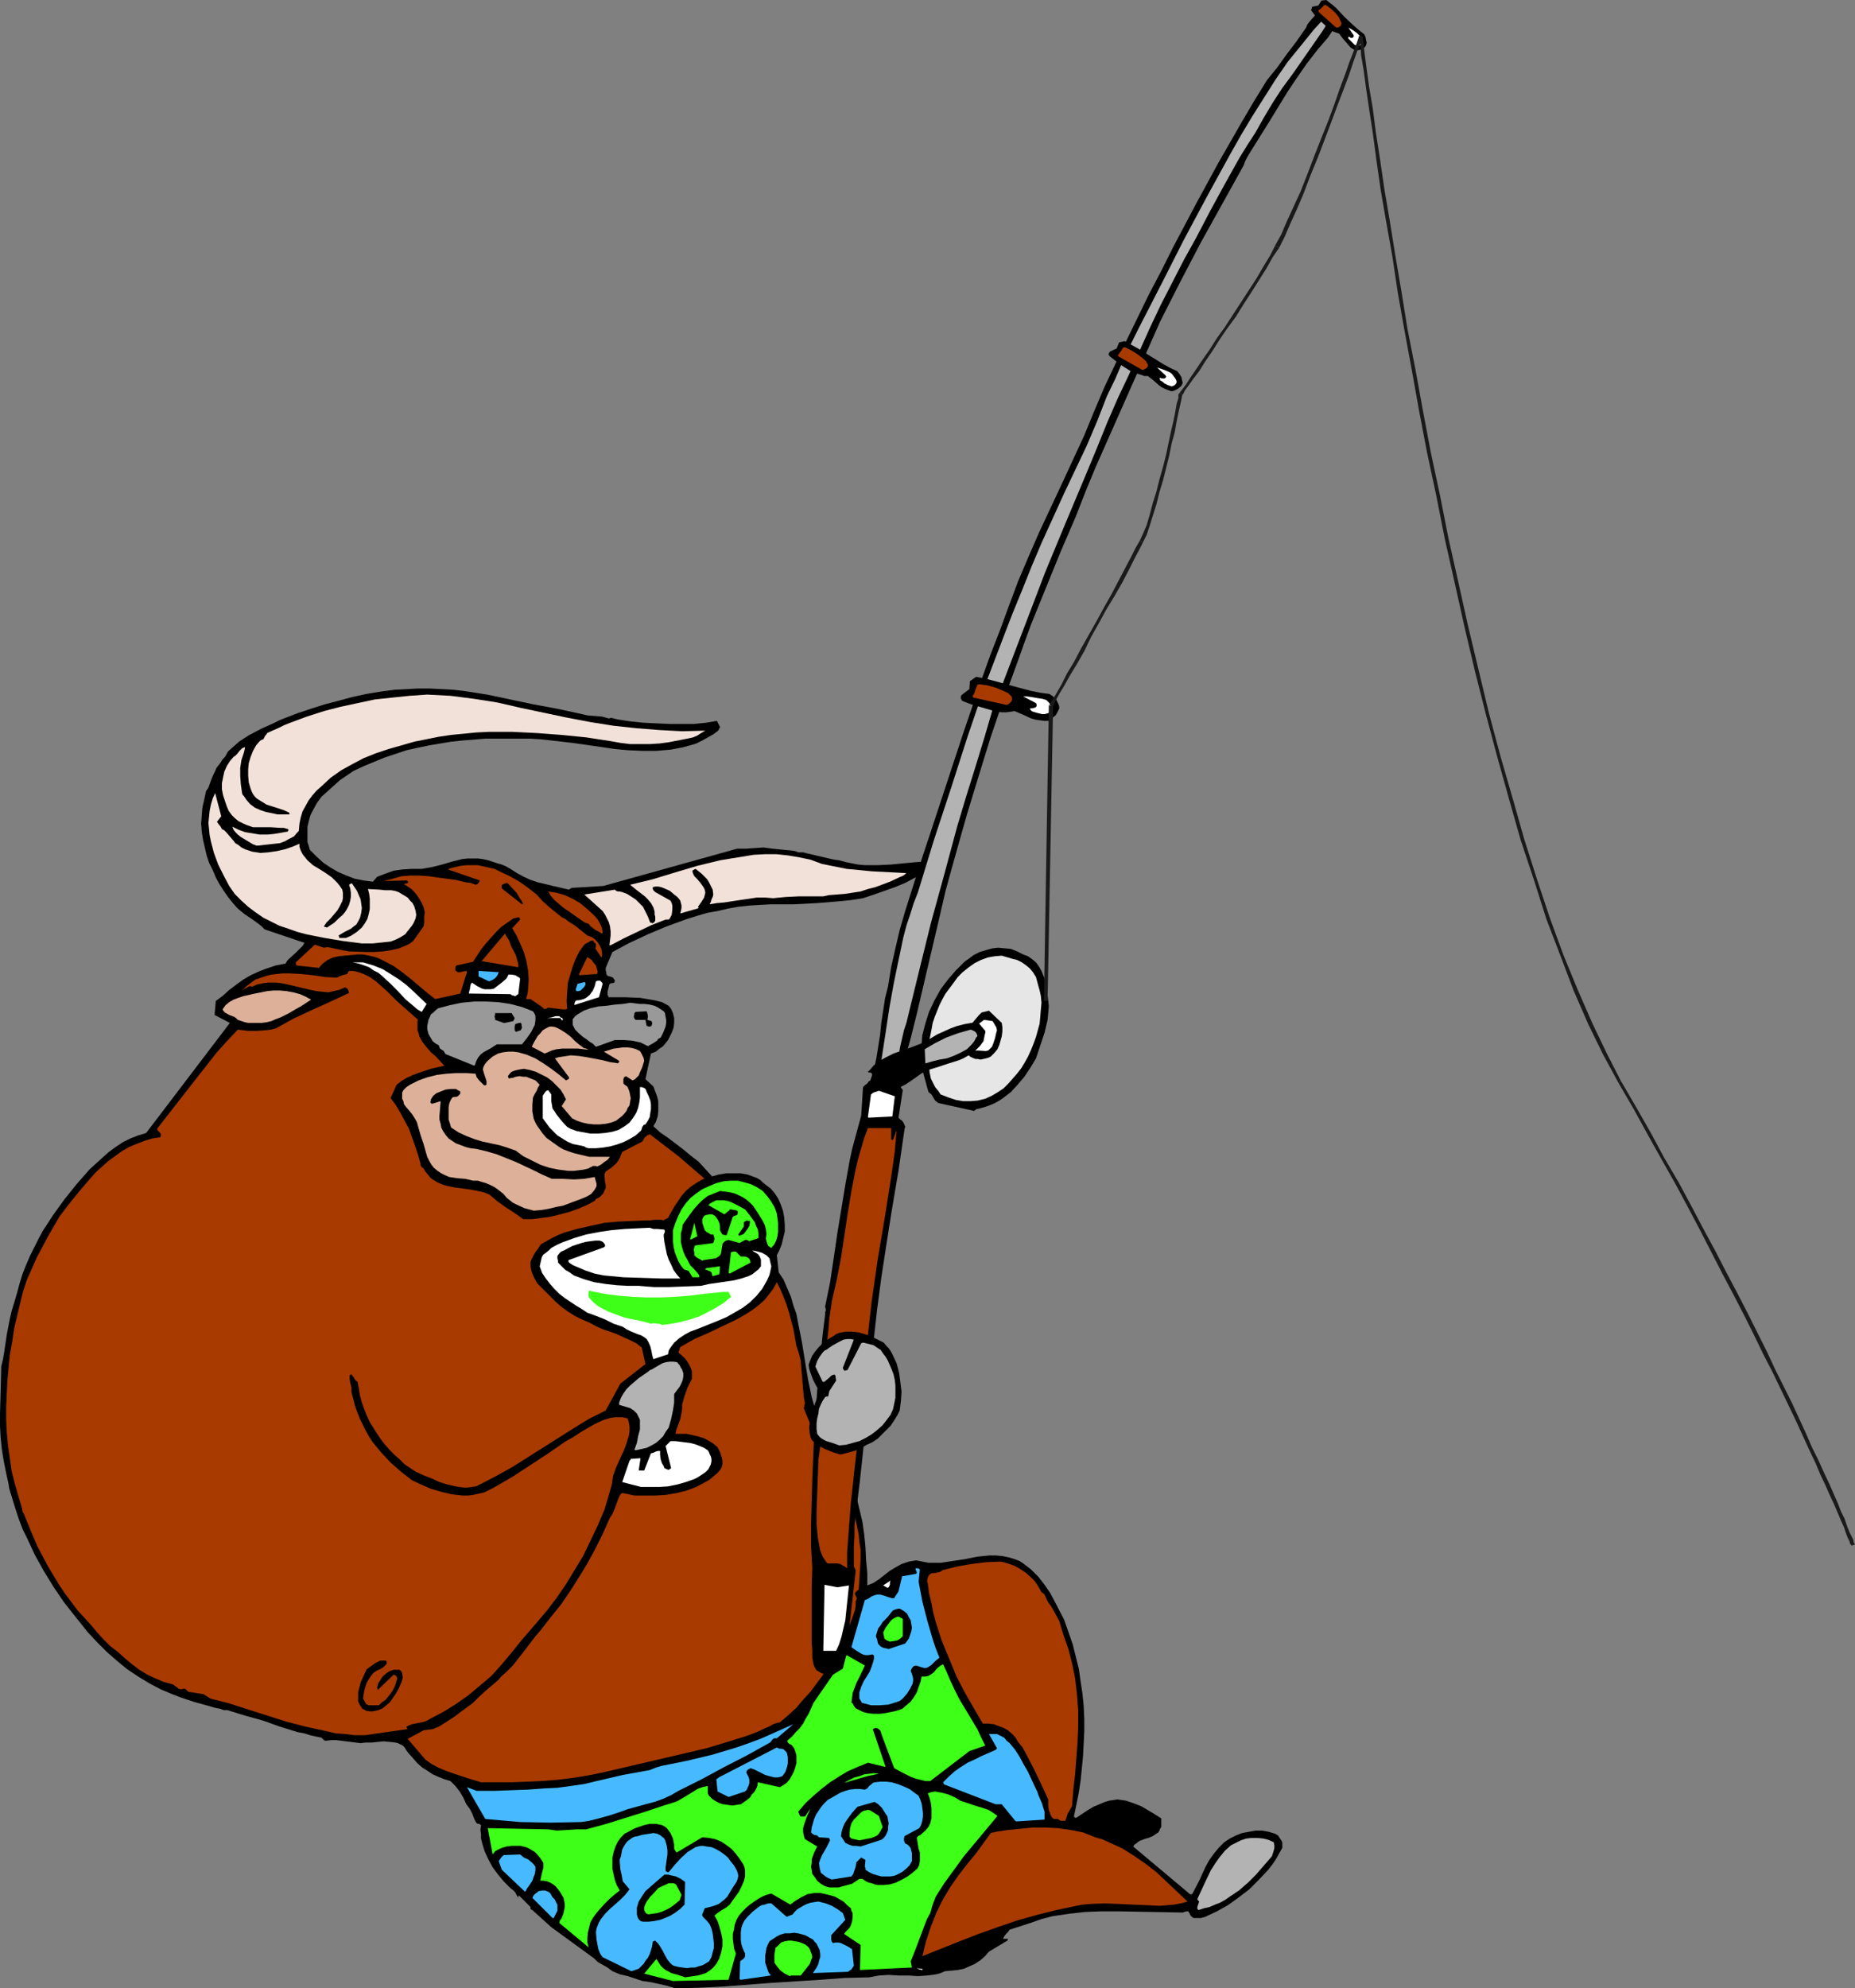
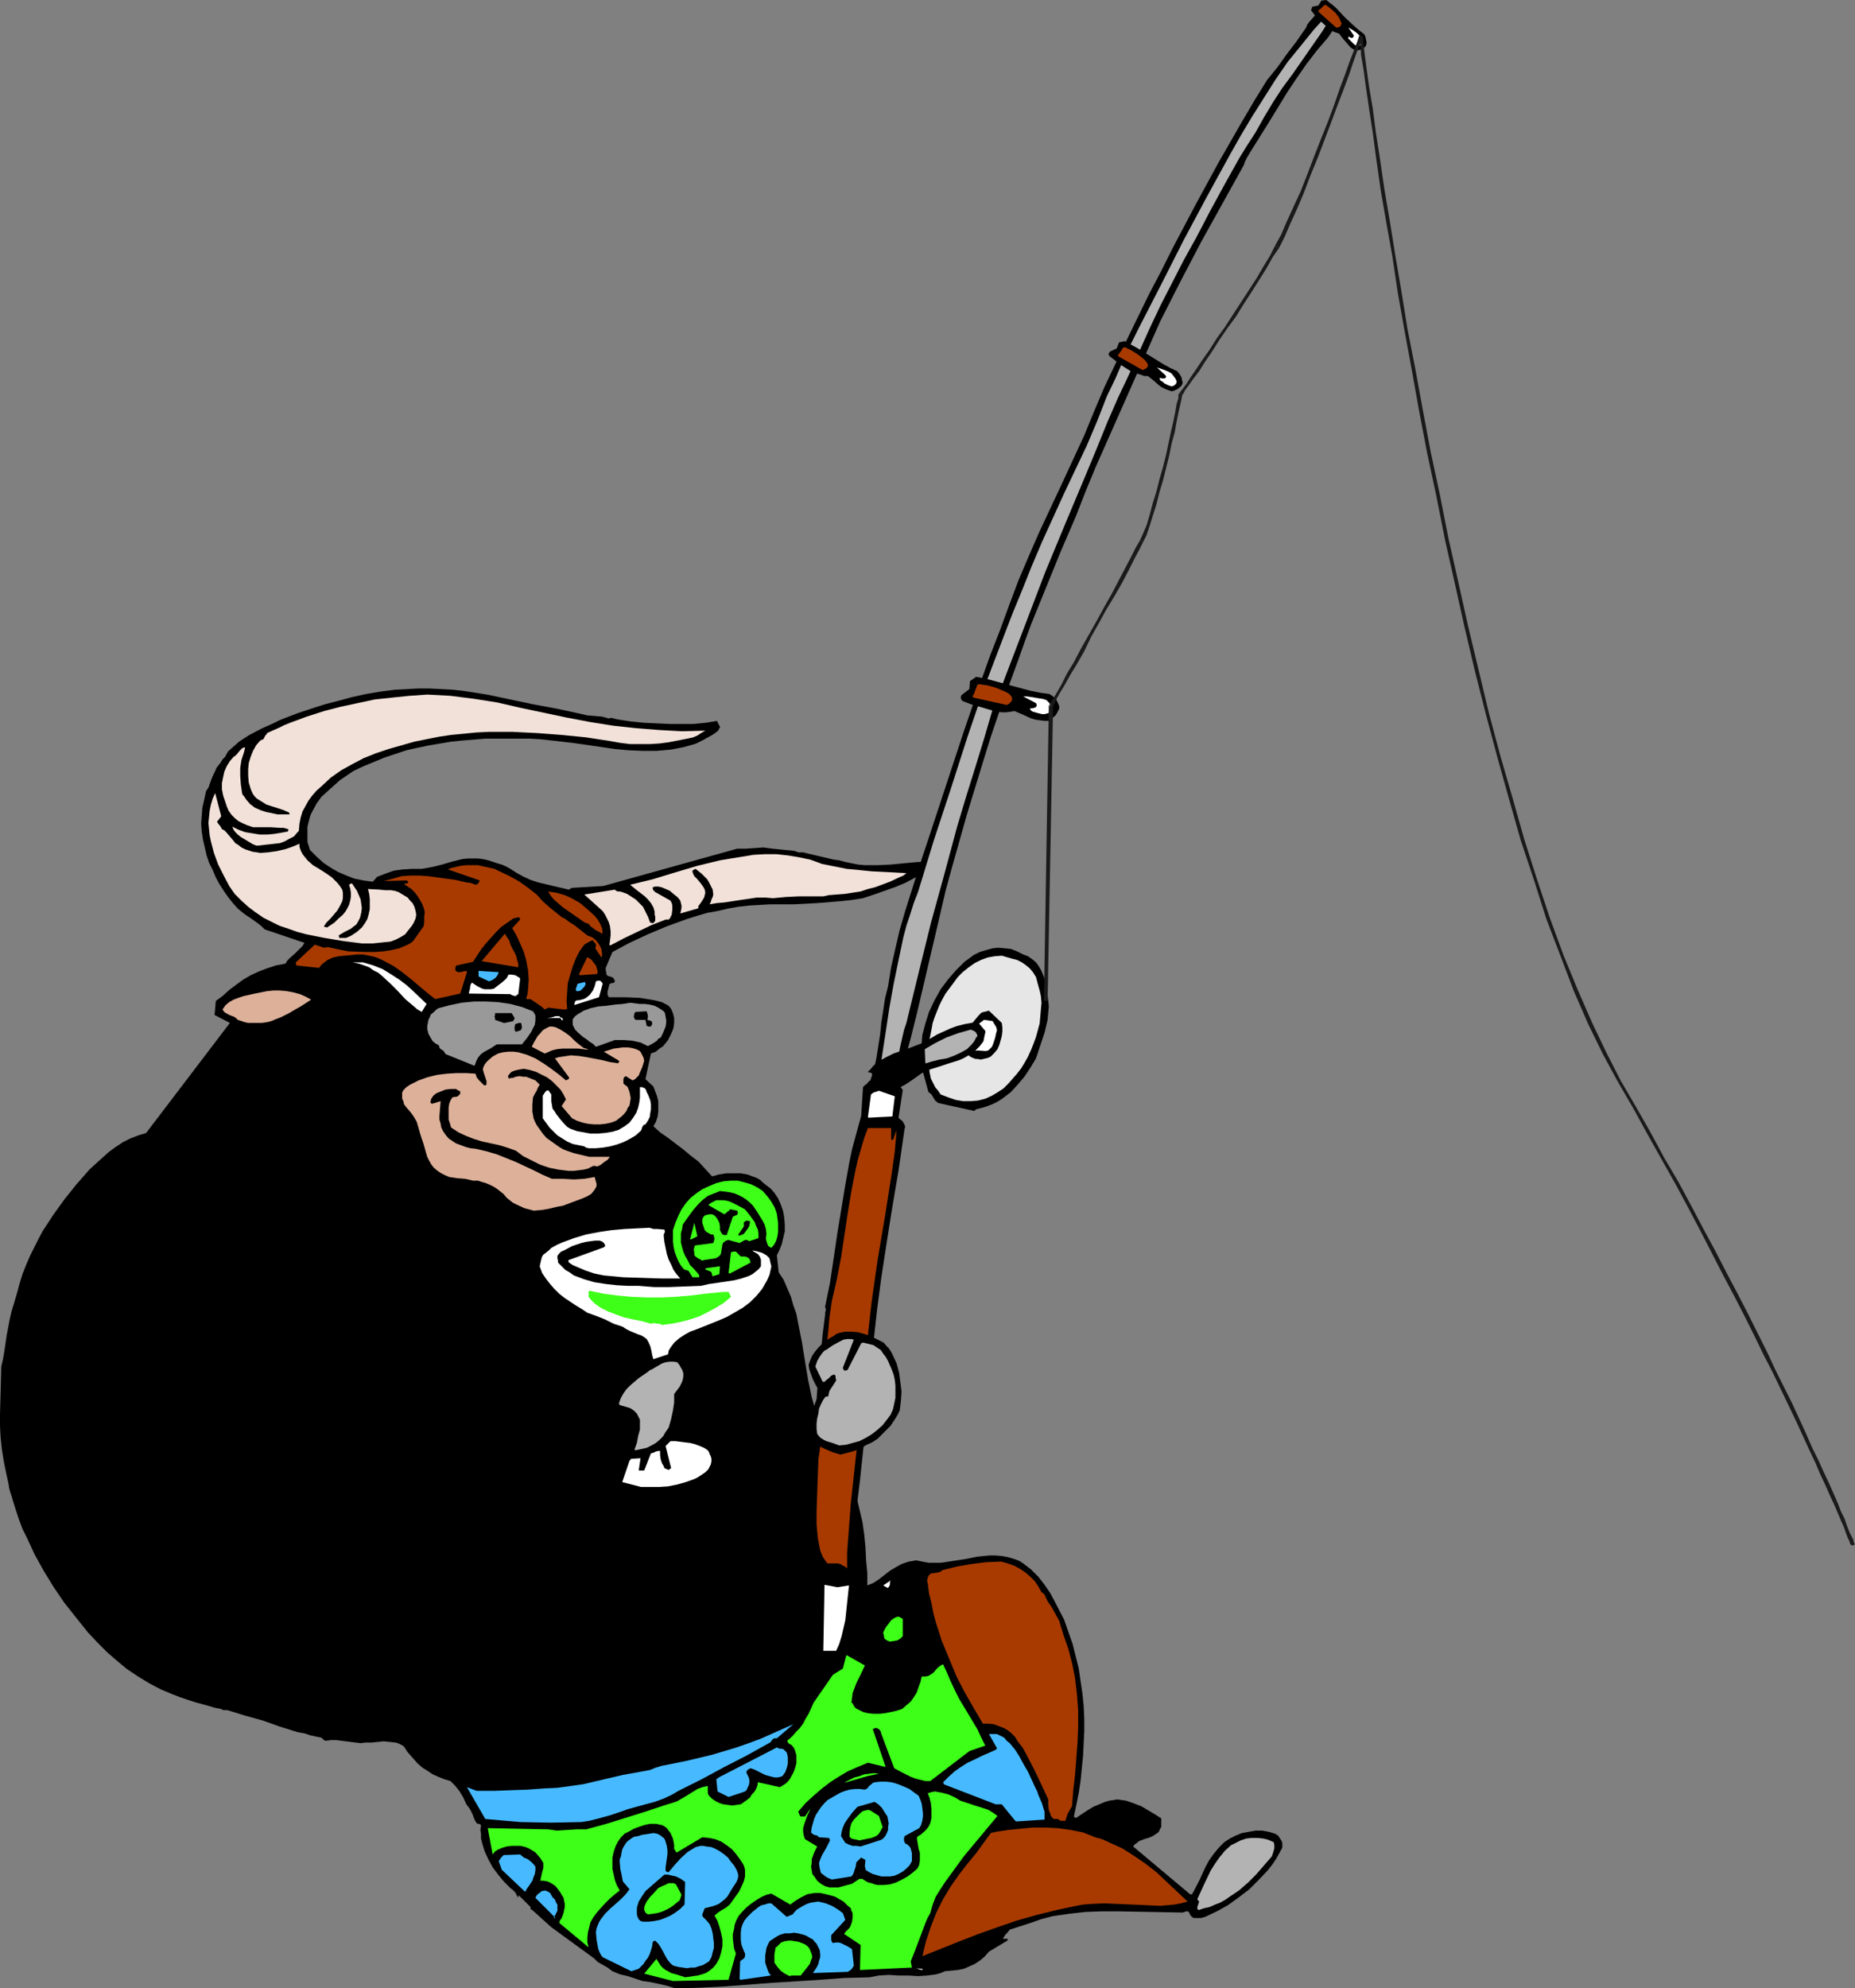
<svg xmlns="http://www.w3.org/2000/svg" xmlns:ns1="http://sodipodi.sourceforge.net/DTD/sodipodi-0.dtd" xmlns:ns2="http://www.inkscape.org/namespaces/inkscape" version="1.0" width="129.766mm" height="139.029mm" id="svg92" ns1:docname="Fishing - Bull 4.wmf">
  <rect width="100%" height="100%" fill="#808080" stroke="none" />
  <ns1:namedview id="namedview92" pagecolor="#ffffff" bordercolor="#000000" borderopacity="0.25" ns2:showpageshadow="2" ns2:pageopacity="0.0" ns2:pagecheckerboard="0" ns2:deskcolor="#d1d1d1" ns2:document-units="mm" />
  <defs id="defs1">
    <pattern id="WMFhbasepattern" patternUnits="userSpaceOnUse" width="6" height="6" x="0" y="0" />
  </defs>
  <path style="fill:#000000;fill-opacity:1;fill-rule:evenodd;stroke:none" d="m 178.568,525.465 6.464,-0.162 6.302,-0.323 12.766,-0.969 12.766,-0.808 6.464,-0.485 6.464,-0.162 2.586,-0.485 2.586,-0.162 2.586,0.162 h 2.586 l 2.586,0.162 2.424,-0.162 1.293,-0.162 1.131,-0.162 1.131,-0.323 1.131,-0.485 1.778,-0.162 1.616,-0.162 1.616,-0.323 1.454,-0.646 1.454,-0.646 1.454,-0.969 1.131,-0.97 1.131,-1.293 4.848,-2.908 0.162,-0.323 v -0.162 0 h -0.323 -0.485 -0.485 l 0.162,-0.323 0.162,-0.323 0.485,-0.646 0.485,-0.485 0.485,-0.646 5.494,-1.777 2.747,-0.969 3.07,-0.808 4.363,-0.646 4.363,-0.485 4.363,-0.162 h 4.202 l 8.726,0.162 8.403,0.162 0.485,-0.162 0.485,-0.162 h 0.485 l 0.323,0.485 0.323,0.646 0.323,0.323 0.485,0.323 h 0.323 0.485 1.131 l 1.131,-0.323 3.07,-1.454 2.909,-1.616 2.909,-2.101 2.747,-2.101 2.586,-2.585 2.424,-2.585 1.131,-1.454 0.97,-1.454 0.808,-1.454 0.808,-1.454 v -0.646 -0.646 l -0.162,-0.485 -0.323,-0.485 -0.646,-0.969 -0.808,-0.485 -1.616,-0.485 -1.778,-0.323 h -1.778 l -1.778,0.323 -1.778,0.323 -1.616,0.646 -1.616,0.808 -1.454,0.969 -1.454,1.454 -1.454,1.777 -1.131,1.616 -0.97,1.777 -1.616,3.555 -1.778,3.393 -0.162,0.162 h -0.162 v 0.162 l -0.162,-0.162 h -0.162 l -15.029,-12.603 0.323,-0.485 0.485,-0.323 0.808,-0.646 1.293,-0.485 0.485,-0.162 0.646,-0.162 1.131,-0.485 0.97,-0.646 0.485,-0.323 0.323,-0.485 0.162,-0.485 0.323,-0.485 v -0.646 -0.646 -0.97 l -1.778,-1.131 -3.555,-2.101 -2.101,-0.808 -1.939,-0.646 -1.131,-0.162 -1.131,-0.162 -0.97,0.162 -1.131,0.162 -1.131,0.323 -1.131,0.485 -1.939,0.808 -1.616,0.97 -1.454,0.969 -1.454,0.969 h -0.323 l -0.323,-0.323 0.646,-3.07 0.646,-3.232 0.485,-3.232 0.323,-3.232 0.323,-3.232 0.162,-3.232 0.162,-3.393 v -3.232 l -0.162,-3.393 -0.323,-3.232 -0.485,-3.232 -0.485,-3.393 -0.808,-3.232 -0.808,-3.232 -1.131,-3.232 -1.131,-3.232 -2.424,-4.686 -1.293,-2.424 -1.454,-2.101 -1.616,-2.101 -1.939,-1.939 -2.101,-1.616 -0.97,-0.646 -1.293,-0.485 -1.616,-0.485 -1.616,-0.323 -1.778,-0.162 h -1.616 l -3.232,0.323 -3.232,0.646 -3.232,0.485 -3.232,0.485 h -1.616 -1.616 l -1.616,-0.323 -1.616,-0.323 -0.97,0.162 -0.97,0.162 -1.939,0.646 -1.454,0.808 -1.616,0.969 -1.454,1.131 -1.454,1.131 -1.454,0.969 -1.616,0.646 v -3.232 l -0.323,-3.393 -0.162,-3.393 -0.323,-3.393 -0.485,-3.393 -0.808,-3.393 -0.808,-3.393 -1.131,-3.232 -0.97,-2.585 -1.131,-2.424 -1.131,-2.424 -1.131,-2.262 -2.424,-4.363 -2.424,-4.363 -0.808,-2.262 -0.646,-2.262 -0.97,-4.686 -0.808,-4.847 -0.808,-5.009 -0.97,-4.847 -0.485,-2.585 -0.808,-2.262 -0.646,-2.262 -0.97,-2.262 -0.97,-2.262 -1.293,-1.939 -0.485,-4.524 0.646,-1.293 0.646,-1.616 0.808,-3.393 v -1.777 l -0.162,-1.939 -0.323,-1.777 -0.646,-1.777 -0.646,-1.454 -0.97,-1.454 -0.97,-1.131 -1.293,-0.97 -0.808,-0.646 -0.646,-0.646 -0.808,-0.485 -0.808,-0.323 -1.778,-0.646 -1.778,-0.323 h -1.939 -1.939 l -1.939,0.323 -1.778,0.485 -1.778,-1.939 -1.778,-1.939 -2.101,-1.616 -1.939,-1.616 -4.04,-3.07 -2.101,-1.454 -1.778,-1.616 0.646,-1.131 0.485,-1.454 0.162,-1.293 v -1.293 -1.454 l -0.323,-1.293 -0.485,-1.293 -0.485,-1.293 -2.101,-1.939 1.454,-6.786 1.293,-0.485 0.97,-0.808 0.97,-0.646 0.646,-0.808 0.646,-0.808 0.485,-0.969 0.485,-0.97 0.485,-1.293 0.162,-1.293 v -0.646 -0.646 l -0.323,-1.293 -0.485,-1.131 -0.646,-0.808 -1.778,-0.97 -1.939,-0.485 -1.939,-0.323 -1.939,-0.323 -4.04,-0.162 h -4.202 l -0.162,-0.323 -0.162,-0.323 v -0.485 -0.323 l 0.485,-1.939 0.162,-0.162 0.323,-0.162 h 0.323 l 0.485,-0.162 0.162,-0.485 -0.162,-0.323 -0.323,-0.485 -0.323,-0.162 -1.131,-0.323 -0.323,-0.485 v -0.485 l -0.162,-0.485 v -0.646 l 1.778,-4.201 4.525,-2.424 4.848,-2.262 5.01,-2.101 5.333,-1.939 2.586,-0.808 2.747,-0.808 2.747,-0.485 2.747,-0.646 2.747,-0.485 2.909,-0.323 2.747,-0.162 2.747,-0.162 h 6.302 l 6.141,-0.323 5.979,-0.485 3.07,-0.323 3.07,-0.485 2.909,-0.969 2.747,-0.97 2.747,-0.969 2.747,-1.131 2.424,-1.293 2.424,-1.293 2.262,-1.454 2.262,-1.777 -3.232,0.162 -3.232,0.162 -6.787,0.646 -3.394,0.162 h -3.394 l -1.778,-0.162 -1.616,-0.323 -1.616,-0.323 -1.778,-0.485 -1.293,-0.162 -1.454,-0.323 -2.747,-0.646 -2.747,-0.646 -1.293,-0.323 h -1.293 l -0.808,-0.323 -0.97,-0.162 -1.778,-0.162 -1.616,-0.162 -1.616,-0.162 -2.424,-0.323 -2.262,0.162 -2.424,0.162 h -2.262 l -35.39,9.857 -8.08,0.485 h -0.323 l -0.162,0.162 -0.323,0.162 -0.162,0.162 -2.101,-0.485 -2.101,-0.485 -4.04,-0.969 -1.939,-0.646 -1.778,-0.808 -1.778,-0.969 -1.778,-1.131 -1.131,-0.646 -1.131,-0.485 -1.131,-0.323 -0.97,-0.323 -1.454,-0.485 -1.454,-0.323 -1.293,-0.162 h -1.454 -1.293 l -1.454,0.162 -2.586,0.646 -2.747,0.808 -2.586,0.646 -2.747,0.485 h -1.293 -1.293 l -2.586,0.162 -2.262,0.323 -2.262,0.808 -2.101,0.808 -1.131,1.293 -2.424,-0.323 -2.424,-0.485 -2.101,-0.808 -2.262,-0.97 -1.939,-1.131 -1.939,-1.293 -1.778,-1.616 -1.778,-1.777 -0.323,-1.131 -0.323,-0.969 v -0.97 -0.969 -2.101 l 0.485,-1.939 0.323,-1.131 0.485,-0.97 1.131,-2.101 1.293,-1.777 1.616,-1.454 1.616,-1.454 1.616,-1.454 3.555,-2.424 2.747,-1.293 2.747,-1.131 2.747,-1.131 2.909,-0.969 2.909,-0.97 2.909,-0.646 3.07,-0.646 2.909,-0.485 2.909,-0.485 3.07,-0.323 5.979,-0.485 h 5.979 5.818 l 2.747,0.162 2.909,0.323 5.656,0.646 5.656,0.808 5.494,0.808 3.555,0.323 3.717,0.162 h 3.717 l 3.717,-0.323 1.778,-0.323 1.616,-0.323 1.778,-0.485 1.616,-0.485 1.616,-0.808 1.454,-0.808 1.454,-0.808 1.293,-0.97 0.323,-0.646 0.162,-0.162 v -0.162 l -0.808,-1.616 -2.909,0.485 -3.232,0.323 h -3.07 -3.232 l -3.555,-0.162 -3.394,-0.162 -3.232,-0.323 -3.232,-0.485 -0.808,-0.162 -0.646,-0.162 -0.646,-0.162 -0.646,0.162 -1.778,-0.485 -1.939,-0.162 -1.939,-0.162 -2.101,-0.485 -5.979,-1.293 -6.141,-1.131 -6.141,-1.293 -6.141,-1.293 -6.141,-0.969 -2.909,-0.323 -3.07,-0.162 -3.07,-0.162 h -3.07 l -3.07,0.162 -3.07,0.162 -3.717,0.485 -3.878,0.646 -3.717,0.808 -3.555,0.969 -3.717,0.97 -3.555,1.131 -3.394,1.131 -3.394,1.293 -1.616,0.646 -1.616,0.808 -3.232,1.454 -3.07,1.616 -1.293,0.808 -1.454,0.969 -2.909,2.585 -0.808,1.454 -0.646,0.646 -0.485,0.808 -1.131,1.454 -0.323,0.808 -0.485,0.969 -0.485,1.131 -0.808,2.262 -0.646,0.969 -0.485,2.262 -0.485,2.101 -0.162,2.101 -0.162,2.101 0.162,2.101 0.323,2.101 0.485,2.101 0.485,2.101 0.646,1.939 0.97,1.939 0.808,1.939 0.97,1.777 1.131,1.777 1.131,1.616 1.293,1.616 1.293,1.454 1.778,1.454 1.939,1.293 1.778,1.293 0.808,0.646 0.808,0.808 10.504,3.555 -0.485,0.808 -0.646,0.646 -1.293,1.293 -1.454,1.293 -0.646,0.646 -0.485,0.808 -2.586,0.485 -2.424,0.808 -2.101,0.808 -2.101,0.97 -1.939,1.131 -1.778,1.293 -1.939,1.454 -1.778,1.616 -1.778,1.293 -0.323,3.716 4.04,2.101 -22.139,29.085 -2.101,0.646 -2.101,0.808 -1.939,0.969 -1.939,1.293 -1.778,1.293 -1.616,1.454 -3.394,3.07 -3.555,4.04 -3.232,4.04 -2.909,4.04 -2.747,4.201 -1.131,2.101 -1.131,2.262 -1.131,2.262 -0.97,2.262 -0.97,2.424 -0.808,2.585 -0.646,2.424 -0.808,2.747 -0.646,2.101 -0.485,2.101 -0.808,4.201 -0.646,4.363 -0.323,1.939 -0.485,2.101 -0.162,6.302 L 0,373.74 v 3.07 l 0.162,3.07 0.323,3.07 0.485,3.07 0.323,1.616 0.323,1.616 0.646,2.908 0.162,1.131 0.323,1.131 0.323,0.969 0.323,1.131 0.808,2.585 0.808,2.424 0.97,2.585 1.131,2.262 2.101,4.524 2.424,4.363 2.586,4.201 2.747,4.04 3.07,3.878 3.232,4.04 2.424,2.585 2.586,2.585 2.586,2.262 2.747,2.262 2.909,1.939 2.909,1.777 3.07,1.616 3.07,1.293 2.101,0.808 1.939,0.646 1.939,0.646 1.778,0.485 1.778,0.485 1.616,0.485 1.616,0.323 0.808,0.323 h 0.97 l 4.686,1.454 4.686,1.293 4.525,1.616 4.686,1.454 1.778,0.323 1.454,0.485 1.454,0.323 1.616,0.323 0.323,0.323 0.323,0.323 0.323,0.162 h 0.323 l 1.293,-0.162 H 88.88 l 2.586,0.323 2.586,0.323 1.293,0.162 1.293,-0.162 h 1.616 l 1.616,-0.162 1.616,-0.162 1.616,0.162 1.454,0.162 0.646,0.162 0.646,0.323 0.646,0.323 0.485,0.485 0.485,0.808 0.485,0.646 1.293,1.454 1.131,1.293 1.293,1.131 1.293,0.808 1.454,0.97 1.454,0.646 1.616,0.646 1.616,0.485 1.293,1.293 1.131,1.454 0.97,1.616 0.808,1.777 0.485,0.646 0.485,0.646 0.646,1.293 0.485,1.293 0.323,0.646 0.323,0.485 0.323,0.162 h 0.323 l 0.485,0.323 -0.162,1.293 0.162,1.131 v 1.131 l 0.323,1.293 0.646,2.101 0.97,2.101 1.131,2.101 1.454,1.939 1.454,1.777 1.778,1.777 0.646,0.485 0.646,0.646 0.323,0.646 0.485,0.808 v -0.323 l 0.162,-0.323 3.07,3.07 v 0.323 0.162 l 0.162,0.162 0.323,0.162 5.01,4.524 11.312,8.241 0.97,0.969 2.586,1.454 1.293,0.97 1.939,0.808 2.101,0.485 1.939,0.646 1.939,0.646 2.262,0.323 2.262,0.485 2.101,0.485 z" id="path1" />
  <path style="fill:#3dff17;fill-opacity:1;fill-rule:evenodd;stroke:none" d="m 177.921,523.526 14.706,-0.323 1.939,-6.948 -0.485,-1.293 -0.162,-1.293 -0.162,-1.293 v -1.293 l 0.323,-1.293 0.162,-1.131 0.485,-1.293 0.646,-1.131 0.97,-1.131 0.97,-0.969 0.97,-0.808 1.131,-0.808 0.97,-0.646 1.131,-0.646 1.131,-0.485 1.293,-0.323 5.01,2.908 1.293,-0.97 1.616,-0.969 1.616,-0.808 0.97,-0.162 0.97,-0.162 h 1.454 l 1.454,0.323 1.293,0.323 1.131,0.323 1.131,0.646 1.131,0.646 0.97,0.97 0.97,0.808 0.162,0.646 0.323,0.646 v 1.131 l -0.162,1.131 -0.323,0.969 -0.323,0.646 -0.485,0.485 -0.485,0.485 -0.485,0.646 4.363,2.908 -0.162,6.625 13.736,-0.646 -0.323,-1.616 1.293,-3.232 2.424,-6.463 0.646,-1.616 0.808,-1.454 0.646,-2.262 0.808,-2.101 1.131,-1.777 1.131,-1.777 1.293,-1.777 1.293,-1.777 1.293,-1.777 1.293,-1.777 8.888,-10.664 -1.131,-0.808 -1.293,-0.808 -1.454,-0.485 -1.616,-0.485 -2.909,-0.969 -1.454,-0.485 -1.293,-0.808 -1.778,-0.808 -1.778,-0.485 -0.97,-0.162 -0.808,-0.162 -0.97,0.162 -0.97,0.323 0.485,1.293 0.323,1.293 0.162,1.454 v 1.293 1.293 l -0.323,1.293 -0.485,0.97 -0.808,0.969 -1.293,1.131 -0.646,0.323 -0.323,0.485 0.162,0.969 0.162,0.969 0.162,0.969 0.323,0.97 v 1.131 0.97 l -0.162,1.131 -0.485,0.97 -1.293,1.131 -1.293,0.969 -1.454,0.808 -1.616,0.808 -1.616,0.485 -1.616,0.162 h -1.616 l -0.808,-0.162 -0.808,-0.323 -0.808,-0.162 -0.646,-0.323 -0.97,-0.646 h -0.808 l -1.939,1.293 -2.424,0.646 -1.131,0.323 h -1.293 -1.131 l -1.131,-0.323 -1.131,-0.646 -0.97,-0.808 -0.323,-0.485 -0.323,-0.485 -0.646,-0.808 -0.162,-0.97 -0.162,-0.969 0.162,-0.969 v -0.97 l 0.646,-1.777 0.808,-1.616 -3.232,-1.939 -0.162,-0.485 -0.162,-0.485 -0.162,-0.97 v -0.969 l 0.323,-1.131 0.808,-2.262 0.485,-0.969 0.323,-0.808 -1.454,2.101 h -1.131 l -0.162,-0.162 -0.162,-0.323 -0.323,-0.808 1.939,-2.262 2.101,-1.939 2.262,-1.939 2.101,-1.616 2.262,-1.454 2.424,-1.454 2.586,-1.131 2.747,-1.131 4.686,1.131 -3.394,-10.018 0.323,-0.162 0.485,-0.162 0.485,0.162 0.485,0.323 0.323,0.485 0.162,0.646 3.394,9.049 2.101,1.131 2.262,1.131 1.293,0.485 1.293,0.323 1.293,0.323 h 1.293 l 10.342,-7.918 4.202,-1.454 -1.131,-2.262 -0.97,-2.101 -2.424,-4.04 -2.424,-4.04 -1.131,-2.262 -1.131,-2.424 -0.485,-1.131 -0.485,-1.131 -0.97,-2.101 -0.646,0.323 -0.646,0.485 -0.646,0.646 -0.485,0.646 -0.646,0.485 -0.808,0.485 -0.808,0.162 h -0.97 l -0.323,1.454 -0.485,1.293 -0.485,1.454 -0.808,1.293 -0.808,1.131 -1.131,0.97 -1.131,0.969 -1.454,0.485 -1.454,0.323 -1.616,0.323 -1.454,0.162 h -1.616 l -1.454,-0.162 -1.293,-0.323 -1.293,-0.646 -0.646,-0.323 -0.485,-0.646 -0.323,-0.646 -0.162,-0.162 h -0.162 l 0.162,-1.293 0.162,-1.293 0.485,-1.293 0.485,-1.293 1.131,-2.262 1.131,-2.424 -4.848,-2.747 -8.726,12.603 -0.646,1.454 -0.646,1.454 -0.808,1.293 -0.646,1.293 -0.97,1.293 -0.97,0.969 -0.97,1.131 -1.293,1.131 0.162,0.485 0.323,0.323 0.646,0.323 0.646,0.808 0.323,0.808 0.323,1.131 v 0.969 1.131 l -0.323,1.131 -0.323,0.969 -0.485,0.97 -0.646,1.131 -0.808,0.97 -0.97,0.646 -0.808,0.485 -5.818,-1.293 -0.162,0.97 -0.323,0.808 -0.485,0.808 -0.646,0.646 -0.485,0.808 -0.808,0.646 -1.616,1.131 -1.131,0.162 -1.131,0.162 -1.131,-0.162 -1.293,-0.162 -0.97,-0.323 -0.97,-0.485 -0.97,-0.646 -0.808,-0.808 -0.162,-0.323 -0.162,-0.323 v 0 -1.939 l -1.454,0.323 -1.293,0.485 -1.293,0.808 -1.293,0.808 -2.747,1.616 -1.454,0.485 -1.616,0.485 -5.333,1.777 -5.171,1.616 -5.171,1.616 -5.333,1.454 h -2.586 l -2.586,0.162 -2.586,0.162 -1.131,-0.162 -1.131,-0.162 -15.998,-0.323 1.293,6.948 0.646,-0.808 0.808,-0.485 1.131,-0.485 1.131,-0.323 1.293,-0.162 h 1.293 1.131 l 1.293,0.323 0.808,0.323 0.808,0.485 0.808,0.485 0.485,0.485 0.97,1.131 0.808,1.293 v 0.646 0.646 l -0.323,1.131 -0.485,2.262 h 0.808 l 0.97,0.162 0.808,0.323 0.808,0.485 0.646,0.485 0.646,0.808 0.485,0.646 0.485,0.808 0.485,0.808 0.162,0.808 0.162,0.808 v 0.808 l -0.162,0.808 -0.162,0.808 -0.485,1.293 -0.323,0.485 -0.162,0.162 -0.162,0.646 7.757,6.463 -0.323,-1.293 v -1.293 l 0.162,-1.454 0.323,-1.293 0.323,-1.293 0.646,-1.131 0.808,-1.131 0.808,-0.969 1.454,-1.616 1.293,-1.293 1.293,-1.131 1.454,-1.131 -0.808,-1.454 -0.485,-1.293 -0.323,-1.454 -0.323,-1.454 v -1.616 -1.454 l 0.323,-1.454 0.485,-1.454 0.646,-1.293 0.808,-1.131 0.97,-0.969 1.293,-0.646 1.131,-0.646 1.293,-0.485 1.454,-0.485 1.454,-0.323 h 0.808 0.97 l 0.646,0.162 0.808,0.162 0.646,0.323 0.646,0.485 0.485,0.646 0.485,0.646 0.646,1.454 0.323,1.616 v 1.131 l 0.323,0.485 0.323,0.485 6.787,-4.04 1.778,0.162 1.616,0.323 1.616,0.646 1.454,0.969 1.293,0.969 1.131,1.293 0.97,1.293 0.97,1.454 0.323,0.808 0.162,0.808 v 0.808 0.808 l -0.323,1.293 -0.646,1.454 -0.646,1.293 -0.808,1.131 -0.808,1.131 -0.808,1.131 -0.97,0.808 -1.131,0.646 -0.97,0.646 -0.97,0.808 0.808,1.454 0.485,1.454 0.485,1.777 0.323,1.616 v 1.777 l -0.323,1.616 -0.485,1.616 -0.808,1.454 -0.808,0.969 -0.97,0.808 -0.97,0.646 -0.97,0.323 -1.131,0.323 -1.131,0.162 -2.262,0.323 -1.939,-0.646 -1.778,-0.485 -0.808,-0.485 -0.646,-0.323 -0.646,-0.485 -0.646,-0.646 -1.131,-1.777 -3.232,3.878 z" id="path2" />
  <path style="fill:#47baff;fill-opacity:1;fill-rule:evenodd;stroke:none" d="m 195.859,523.203 7.918,-1.131 -0.162,-0.323 -0.323,-0.323 -0.323,-0.808 -0.323,-0.969 -0.323,-0.969 v -0.97 -0.969 l 0.162,-0.969 0.162,-0.97 0.323,-0.808 0.485,-0.969 0.97,-0.646 0.97,-0.646 0.97,-0.485 1.131,-0.323 h 1.293 l 1.131,-0.162 1.131,0.162 1.778,0.485 0.646,0.323 0.808,0.485 0.646,0.323 0.485,0.646 0.485,0.485 0.323,0.646 0.485,0.969 0.162,1.131 v 0.808 l -0.323,0.969 -0.162,0.808 -0.485,0.969 -0.97,1.454 9.211,-0.323 0.485,-0.323 0.485,-0.323 0.323,-0.485 0.323,-0.485 -0.485,-4.363 -0.97,-0.646 -1.293,-0.646 -0.646,-0.323 -0.646,-0.162 h -0.808 l -0.646,0.162 -0.162,-0.162 -0.162,-0.162 -0.162,-0.485 v -0.646 -0.646 l 3.717,-4.04 -0.646,-1.777 -1.293,-0.97 -1.616,-0.969 -1.616,-0.646 -1.939,-0.485 -1.131,0.162 -0.97,0.162 -0.97,0.323 -0.97,0.485 -0.808,0.485 -0.808,0.485 -0.646,0.646 -0.485,0.646 -1.616,0.646 -4.04,-3.555 h -0.808 l -0.97,0.323 -0.808,0.162 -0.808,0.485 -0.808,0.646 -0.808,0.646 -1.293,1.293 -0.808,0.969 -0.485,0.97 -0.323,0.969 -0.162,1.131 v 2.101 l 0.162,1.131 0.323,0.969 0.162,0.323 0.162,0.485 0.162,0.323 0.162,0.323 v 0.646 l -0.162,0.485 -0.323,0.323 -0.485,0.323 -0.323,0.323 -0.162,4.686 z" id="path3" />
  <path style="fill:#3dff17;fill-opacity:1;fill-rule:evenodd;stroke:none" d="m 209.272,522.072 h 2.424 l 1.293,-1.616 1.131,-1.454 0.323,-0.969 0.323,-0.808 -0.162,-0.808 -0.323,-0.808 -0.162,-0.485 -0.323,-0.485 -0.162,-0.162 -0.162,-0.162 -0.646,-0.485 -0.808,-0.323 -0.808,-0.323 -0.97,-0.162 -0.97,-0.162 h -0.808 l -0.97,0.162 -0.97,0.323 -0.485,0.485 -0.323,0.323 -0.323,0.323 -0.323,0.162 -0.323,1.939 v 1.131 0.97 l 0.808,1.131 0.808,0.969 1.131,0.808 1.293,0.646 z" id="path4" />
  <path style="fill:#47baff;fill-opacity:1;fill-rule:evenodd;stroke:none" d="m 166.933,520.941 1.939,-0.646 1.293,-1.293 0.485,-0.808 0.646,-0.808 0.485,-0.97 0.323,-0.969 0.323,-1.131 0.162,-1.131 v 0 l 0.162,-0.162 0.485,-0.162 0.808,0.808 0.646,0.969 0.646,1.131 0.485,0.969 0.646,1.131 0.646,0.808 0.485,0.485 0.485,0.323 0.646,0.162 0.646,0.162 1.131,0.162 1.131,0.162 0.97,-0.162 h 1.131 l 0.97,-0.323 1.131,-0.323 0.808,-0.485 0.808,-0.485 0.646,-1.131 0.323,-1.293 0.323,-1.131 v -1.293 l -0.162,-1.293 -0.162,-1.293 -0.323,-1.293 -0.485,-1.131 -0.646,-0.808 -0.646,-0.646 -0.485,-0.485 -0.162,-0.323 v -0.323 l 0.646,-1.616 1.939,-0.485 0.97,-0.323 0.808,-0.323 0.808,-0.646 0.646,-0.485 0.808,-0.808 0.485,-0.808 0.97,-1.616 0.97,-1.454 0.323,-0.808 0.162,-0.808 -0.162,-0.808 -0.323,-0.808 -0.646,-1.131 -0.808,-0.969 -0.808,-1.131 -0.97,-0.808 -1.131,-0.808 -1.131,-0.646 -1.131,-0.485 -1.293,-0.162 -0.808,-0.162 h -0.808 l -0.646,0.162 -0.646,0.162 -2.101,1.293 -1.778,1.616 -1.616,1.777 -1.616,1.939 h -0.323 l -0.485,-0.323 v -0.969 l 0.162,-1.131 0.323,-2.262 v -1.131 l -0.162,-1.131 -0.323,-1.131 -0.162,-0.485 -0.323,-0.485 -0.485,-0.323 -0.323,-0.323 -0.97,-0.485 -0.97,-0.162 -0.97,0.162 -2.101,0.323 -0.97,0.323 -0.97,0.162 -0.646,0.323 -0.646,0.485 -0.646,0.485 -0.485,0.646 -0.485,0.808 -0.323,0.646 -0.162,0.808 -0.162,0.969 -0.323,0.808 v 0.808 l 0.162,1.777 0.323,1.454 0.323,1.777 1.778,2.101 -1.131,1.454 -1.293,1.293 -1.454,1.293 -1.293,1.131 -1.293,1.293 -1.131,1.454 -0.485,0.808 -0.323,0.808 -0.323,0.808 -0.162,0.97 0.162,1.939 0.323,1.777 0.162,0.808 0.323,0.808 0.323,0.646 0.485,0.646 z" id="path5" />
  <path style="fill:#ffffff;fill-opacity:1;fill-rule:evenodd;stroke:none" d="m 243.046,520.456 h 0.162 l 0.485,0.162 0.323,-0.162 -0.323,-0.162 h -0.323 l -1.131,-0.162 0.485,0.162 z" id="path6" />
  <path style="fill:#000000;fill-opacity:1;fill-rule:evenodd;stroke:none" d="m 250.318,519.002 2.747,-0.323 1.293,-0.323 1.293,-0.323 1.293,-0.646 1.131,-0.485 0.97,-0.646 0.808,-0.808 2.747,-3.555 -16.645,5.817 z" id="path7" />
  <path style="fill:#a83a00;fill-opacity:1;fill-rule:evenodd;stroke:none" d="m 244.016,516.901 4.848,-1.939 4.848,-1.939 5.01,-1.939 5.01,-1.777 5.171,-1.777 5.171,-1.454 5.171,-1.293 5.333,-1.131 1.778,-0.323 1.939,-0.162 3.717,-0.162 3.717,0.162 3.717,0.162 3.717,0.162 3.555,0.162 1.939,-0.162 1.778,-0.162 1.778,-0.323 1.778,-0.485 -5.494,-5.171 -2.747,-2.585 -2.909,-2.262 -3.07,-2.101 -3.07,-1.939 -1.778,-0.808 -1.778,-0.808 -1.778,-0.808 -1.778,-0.485 -1.616,-0.646 -1.616,-0.646 -1.616,-0.323 -1.616,-0.323 -3.394,-0.485 -3.232,-0.162 h -3.394 l -3.394,0.323 -3.232,0.323 -3.232,0.485 -0.485,0.162 h -0.323 l -0.485,0.162 -3.878,5.332 -2.262,2.747 -2.262,2.908 -2.262,3.232 -1.939,3.232 -1.778,3.555 -1.454,3.716 -1.293,3.878 -0.485,1.939 -0.485,2.101 z" id="path8" />
  <path style="fill:#000000;fill-opacity:1;fill-rule:evenodd;stroke:none" d="m 169.841,507.853 h 1.616 l 1.454,-0.162 1.616,-0.323 1.293,-0.485 1.454,-0.646 1.293,-0.808 1.293,-0.969 1.131,-1.131 0.162,-5.979 -1.131,-0.808 -1.293,-0.646 -1.454,-0.323 -0.646,-0.162 h -0.97 l -2.424,2.101 -1.293,1.131 -1.293,1.131 -0.97,1.454 -0.808,1.293 -0.485,1.616 v 0.969 0.808 l 0.162,0.646 0.323,0.646 0.323,0.323 0.485,0.323 v -0.162 h 0.162 z" id="path9" />
-   <path style="fill:#47baff;fill-opacity:1;fill-rule:evenodd;stroke:none" d="m 146.409,506.883 0.485,-0.969 0.485,-0.969 v -0.646 -0.485 -0.485 l -0.323,-0.485 -0.323,-0.808 -0.646,-0.646 -0.646,-1.131 -0.485,-0.323 -0.808,-0.323 h -0.808 l -0.97,0.162 -0.323,0.323 -0.485,0.323 -0.485,0.485 -0.323,0.646 5.333,5.332 z" id="path10" />
+   <path style="fill:#47baff;fill-opacity:1;fill-rule:evenodd;stroke:none" d="m 146.409,506.883 0.485,-0.969 0.485,-0.969 v -0.646 -0.485 -0.485 l -0.323,-0.485 -0.323,-0.808 -0.646,-0.646 -0.646,-1.131 -0.485,-0.323 -0.808,-0.323 l -0.97,0.162 -0.323,0.323 -0.485,0.323 -0.485,0.485 -0.323,0.646 5.333,5.332 z" id="path10" />
  <path style="fill:#3dff17;fill-opacity:1;fill-rule:evenodd;stroke:none" d="m 171.457,505.914 1.131,-0.162 1.131,-0.162 1.131,-0.323 1.131,-0.485 0.97,-0.485 0.97,-0.646 1.778,-1.454 0.485,-1.454 -1.454,-2.747 -0.646,-0.323 h -0.646 -0.646 l -0.646,0.323 -1.131,0.485 -0.97,0.485 -1.454,1.616 -0.646,0.646 -0.485,0.646 -0.485,0.646 -0.323,0.646 -0.323,0.808 v 0.808 l 0.162,0.323 0.162,0.323 0.323,0.323 z" id="path11" />
  <path style="fill:#b3b3b3;fill-opacity:1;fill-rule:evenodd;stroke:none" d="m 316.897,504.783 1.454,-0.485 1.454,-0.323 1.454,-0.646 1.293,-0.485 1.454,-0.808 1.131,-0.808 2.424,-1.616 2.424,-2.101 2.101,-2.101 2.101,-2.424 2.101,-2.424 0.323,-0.969 0.323,-1.131 v -0.808 l -0.162,-0.808 -1.454,-0.646 -1.293,-0.323 -1.616,-0.162 h -1.454 l -1.454,0.162 -1.454,0.485 -1.293,0.646 -1.293,0.646 -1.616,1.454 -1.454,1.777 -1.131,1.616 -1.131,1.777 -1.778,3.716 -1.778,3.878 0.162,0.323 0.323,0.323 -0.485,1.454 v 0.485 l 0.162,0.162 z" id="path12" />
  <path style="fill:#47baff;fill-opacity:1;fill-rule:evenodd;stroke:none" d="m 138.976,499.774 0.323,-0.646 0.485,-0.646 0.97,-1.454 0.323,-0.969 0.323,-0.808 0.162,-0.97 v -0.969 l -0.485,-0.646 -0.485,-0.485 -0.97,-0.808 -1.131,-0.485 -0.97,-0.808 -4.363,0.162 -0.323,0.323 -0.323,0.323 -0.646,0.969 0.808,2.262 6.141,5.817 z" id="path13" />
  <path style="fill:#47baff;fill-opacity:1;fill-rule:evenodd;stroke:none" d="m 219.937,496.704 5.171,-0.808 0.485,-0.646 0.323,-0.97 0.323,-0.969 0.162,-1.131 1.293,-1.293 1.131,0.646 -0.162,1.777 0.162,0.323 v 0.485 l 0.97,0.646 0.97,0.485 1.131,0.323 1.131,0.323 h 1.131 1.131 l 1.131,-0.162 1.131,-0.485 1.131,-0.646 0.97,-0.808 0.808,-0.808 0.646,-1.131 v -1.293 -0.808 l -0.162,-0.646 -0.162,-0.646 -0.323,-0.485 -0.485,-0.485 -0.646,-0.323 -0.162,-0.323 -0.162,-0.485 v -0.485 l 0.162,-0.646 3.878,-2.101 0.485,-0.808 0.323,-1.131 0.162,-1.131 v -0.97 l -0.162,-1.293 -0.162,-1.131 -0.323,-0.969 -0.485,-1.131 -1.131,-0.808 -1.293,-0.969 -1.454,-0.646 -1.616,-0.646 -1.616,-0.485 -1.454,-0.162 h -1.616 l -1.454,0.162 -0.485,0.162 -0.323,0.323 -0.646,0.485 -0.485,0.646 -0.646,0.323 -1.293,-0.162 h -1.293 l -1.454,0.162 -1.131,0.323 -1.293,0.485 -1.131,0.646 -2.262,1.293 -0.97,0.969 -0.808,0.969 -0.646,0.97 -0.646,0.969 -0.485,1.131 -0.323,1.131 -0.323,1.131 -0.162,1.293 0.162,0.162 0.162,0.162 0.485,0.323 0.808,0.162 0.485,0.485 2.586,0.162 0.162,0.162 0.162,0.485 -0.485,0.97 -0.485,0.969 -1.131,1.939 -0.485,1.131 -0.323,0.97 0.162,1.293 0.162,0.646 0.162,0.646 0.808,0.646 0.646,0.485 0.646,0.323 z" id="path14" />
  <path style="fill:#000000;fill-opacity:1;fill-rule:evenodd;stroke:none" d="m 227.533,487.978 5.494,-1.777 0.646,-0.485 0.485,-0.646 0.323,-0.646 0.323,-0.808 v -0.808 l 0.162,-0.97 -0.162,-0.808 -0.162,-0.969 -0.646,-0.97 -0.808,-1.293 -0.97,-0.97 -0.485,-0.323 -0.485,-0.323 -4.525,1.293 -1.454,1.616 -1.293,1.777 -0.646,0.969 -0.485,1.131 -0.323,1.131 -0.162,1.131 1.131,1.777 0.97,0.485 0.97,0.323 h 0.97 z" id="path15" />
  <path style="fill:#3dff17;fill-opacity:1;fill-rule:evenodd;stroke:none" d="m 227.209,486.362 1.616,-0.323 1.616,-0.323 0.808,-0.323 0.646,-0.323 0.485,-0.485 0.485,-0.808 0.323,-0.646 0.162,-0.162 v -0.162 l -0.97,-2.908 -2.262,-1.454 -0.646,-0.162 -0.646,0.162 -0.646,0.162 -0.485,0.323 -0.97,0.97 -0.97,0.969 -0.323,0.485 -0.323,0.485 -0.323,1.131 -0.162,1.293 v 1.131 l 0.162,0.162 0.323,0.323 0.646,0.162 0.808,0.162 z" id="path16" />
  <path style="fill:#000000;fill-opacity:1;fill-rule:evenodd;stroke:none" d="m 264.377,482 1.293,-0.162 0.323,-0.162 v -0.323 -0.162 l -0.323,-0.485 h -0.162 -0.323 l -0.323,0.323 -0.808,0.808 z" id="path17" />
  <path style="fill:#47baff;fill-opacity:1;fill-rule:evenodd;stroke:none" d="m 137.521,481.515 8.08,0.162 8.08,-0.162 2.101,-0.323 1.939,-0.485 1.778,-0.485 1.778,-0.485 2.424,-0.808 2.262,-0.808 4.686,-1.293 2.424,-0.646 2.262,-0.808 2.101,-0.969 1.939,-1.131 6.141,-3.07 5.979,-3.232 5.979,-3.07 5.818,-3.232 0.485,-0.323 0.323,-0.485 0.323,-0.323 0.323,-0.162 h 0.646 l 4.363,-3.716 -2.909,1.293 -2.909,1.293 -2.909,1.293 -3.07,1.131 -3.232,1.131 -3.232,0.969 -3.232,0.969 -3.394,0.808 -3.394,0.808 -3.232,0.646 -3.232,0.646 -1.616,0.485 -1.616,0.646 -3.555,0.646 -3.555,0.646 -6.949,1.616 -3.394,0.808 -3.394,0.485 -3.555,0.485 -3.394,0.162 -4.525,0.323 -4.525,0.162 -4.363,0.162 h -4.525 l -2.586,-0.969 4.848,8.402 z" id="path18" />
  <path style="fill:#47baff;fill-opacity:1;fill-rule:evenodd;stroke:none" d="m 268.74,481.353 7.434,-0.485 v -0.969 -1.131 l -0.323,-0.969 -0.323,-1.131 -0.97,-2.262 -0.323,-0.969 -0.485,-0.97 -1.939,-4.201 -1.131,-1.939 -1.131,-2.101 -1.131,-1.777 -1.454,-1.777 -0.808,-0.646 -0.646,-0.808 -0.97,-0.485 -0.97,-0.485 h -0.646 -0.485 -0.97 l 2.101,3.716 v 0.162 l -0.323,0.323 -3.717,1.616 -1.939,0.969 -1.778,0.808 -1.778,1.131 -1.616,1.131 -1.616,1.454 -1.454,1.454 0.162,0.323 v 0.162 l 0.323,0.162 13.413,5.171 h 1.616 l 3.555,4.363 z" id="path19" />
  <path style="fill:#a83a00;fill-opacity:1;fill-rule:evenodd;stroke:none" d="m 280.86,481.192 h 0.808 l 0.162,-0.485 0.162,-0.485 0.323,-0.969 1.131,-1.939 0.323,-4.201 0.485,-4.201 0.646,-8.402 0.162,-4.201 v -4.363 l -0.323,-4.201 -0.485,-4.201 -0.808,-4.04 -0.97,-3.716 -1.293,-3.716 -1.131,-3.716 -0.97,-1.777 -0.97,-1.777 -1.131,-1.616 -0.808,-1.777 -0.323,-0.323 -0.485,-0.323 -0.808,-1.454 -0.97,-1.454 -1.131,-1.131 -1.293,-1.131 -1.454,-0.97 -1.454,-0.808 -1.778,-0.646 -1.778,-0.485 -4.04,0.162 -3.878,0.485 -3.717,0.646 -3.878,0.97 -0.646,0.485 -0.808,0.162 -0.808,0.162 h -0.646 l -0.646,0.485 -0.323,0.646 -0.162,0.808 v 0.323 l 0.162,0.485 0.323,2.585 0.646,2.585 0.485,2.585 0.646,2.424 1.616,5.009 1.939,4.686 1.939,4.686 2.262,4.363 2.424,4.201 2.262,3.878 h 1.454 l 1.454,0.162 1.293,0.485 1.293,0.485 1.131,0.646 0.97,0.808 0.97,0.969 0.646,1.131 1.293,1.616 0.97,1.777 1.939,3.716 1.939,4.04 1.939,4.201 v 1.454 l 0.162,1.454 0.323,0.646 0.162,0.646 0.323,0.485 0.485,0.485 h 1.131 l 0.162,0.162 0.323,0.162 0.162,0.162 z" id="path20" />
  <path style="fill:#47baff;fill-opacity:1;fill-rule:evenodd;stroke:none" d="m 192.627,474.89 4.363,-1.454 0.485,-0.485 0.162,-0.485 0.323,-0.646 0.162,-0.646 v -0.808 l -0.162,-0.646 -0.323,-0.646 -0.323,-0.646 0.162,-0.485 0.323,-0.323 0.323,-0.162 0.323,-0.162 0.97,0.323 0.97,0.485 1.939,0.97 1.131,0.323 1.293,0.323 h 0.97 l 1.131,-0.323 0.808,-1.131 0.485,-1.454 0.162,-0.808 v -0.808 -0.808 l -0.162,-0.808 -0.162,-0.485 -0.323,-0.323 -0.485,-0.485 -0.646,-0.162 h -0.485 l -0.646,-0.323 -15.352,7.918 -0.162,0.162 -0.485,0.323 0.323,3.232 z" id="path21" />
  <path style="fill:#3dff17;fill-opacity:1;fill-rule:evenodd;stroke:none" d="m 223.169,471.174 6.141,-1.777 3.07,-0.646 -1.293,-0.162 -1.293,0.162 -1.293,0.162 -1.293,0.485 -1.293,0.323 -0.97,0.485 -0.97,0.485 z" id="path22" />
-   <path style="fill:#a83a00;fill-opacity:1;fill-rule:evenodd;stroke:none" d="m 127.179,471.012 h 8.08 l 4.04,-0.162 3.878,-0.162 4.04,-0.323 4.04,-0.485 4.04,-0.646 4.04,-0.808 22.139,-5.171 5.494,-1.293 5.333,-1.616 5.171,-1.616 2.586,-0.97 2.424,-1.131 1.131,-0.485 0.808,-0.485 0.97,-0.323 0.808,-0.162 2.262,-1.939 2.101,-1.939 1.778,-2.101 1.939,-2.101 3.232,-4.363 3.394,-4.363 1.454,-3.393 1.293,-3.07 1.293,-3.232 1.131,-3.232 0.162,-1.293 v -0.969 l 0.162,-0.323 0.162,-0.485 -0.323,-0.646 -0.162,-0.323 v -0.485 l 0.323,-0.323 0.323,-0.323 0.323,-0.162 0.162,-2.585 0.162,-2.585 0.162,-2.585 v -1.454 -1.454 l -0.323,-1.939 -0.162,-1.939 -0.808,-3.878 -0.808,-3.716 -0.97,-3.716 -2.101,-4.524 -1.939,-4.363 -2.101,-4.201 -2.262,-3.878 v 0.162 l -0.323,0.162 -0.162,0.323 -0.485,-0.162 -0.323,-0.162 -2.262,-5.494 0.162,-0.485 v -0.323 l 0.162,-0.323 -0.323,-1.939 -0.162,-1.777 -0.323,-3.878 -0.162,-1.939 -0.162,-1.939 -0.485,-1.939 -0.646,-1.939 -0.808,-4.524 -1.131,-4.201 -0.646,-2.101 -0.808,-2.101 -0.808,-1.939 -0.97,-1.939 -0.97,1.777 -1.131,1.454 -1.131,1.454 -1.454,1.293 -1.454,1.131 -1.454,0.97 -1.616,0.969 -1.778,0.969 -3.394,1.616 -3.717,1.777 -3.717,1.616 -3.394,1.939 -0.323,0.162 -0.162,0.485 -0.162,0.485 -0.162,0.485 1.616,1.454 0.646,0.808 0.485,0.808 0.485,0.97 0.323,0.969 v 0.969 0.97 l -1.131,2.262 -0.808,2.262 -0.646,2.262 v 1.131 l -0.162,1.131 -0.162,0.808 -0.162,0.808 -0.485,1.293 -0.485,1.293 -0.323,1.293 h 1.293 1.616 l 1.454,0.323 1.454,0.323 1.616,0.485 1.293,0.646 1.293,0.808 1.131,0.969 0.323,0.646 0.323,0.646 0.485,1.454 0.162,0.808 v 0.808 l -0.162,0.808 -0.323,0.646 -0.808,0.97 -0.97,0.808 -1.131,0.969 -1.131,0.646 -2.424,1.293 -2.586,0.969 -2.586,0.646 -2.909,0.485 -2.747,0.162 h -2.586 -1.616 -1.293 l -1.454,-0.323 -1.616,-0.323 v 0 h -0.162 l -0.323,0.162 -0.485,0.808 -0.323,0.808 -0.646,1.777 -0.646,1.616 -0.323,0.646 -0.485,0.646 -1.939,4.363 -1.939,3.878 -2.101,3.878 -2.262,3.716 -2.262,3.555 -2.424,3.555 -2.747,3.393 -2.747,3.555 -1.131,1.293 -1.131,1.454 -2.586,3.393 -2.424,3.07 -1.616,1.616 -1.454,1.293 -0.808,0.969 -0.97,0.808 -2.101,1.777 -1.939,1.777 -0.808,0.808 -0.808,0.808 -2.424,1.777 -1.293,0.969 -1.293,0.97 -2.747,1.777 -1.293,0.808 -1.616,0.646 -2.424,0.323 -4.202,2.262 4.686,5.494 1.616,1.131 1.778,0.969 1.939,0.808 1.778,0.646 3.878,1.293 z" id="path23" />
-   <path style="fill:#a83a00;fill-opacity:1;fill-rule:evenodd;stroke:none" d="m 96.475,458.57 11.312,-1.616 -0.162,-0.162 -0.162,-0.485 0.646,-0.323 0.808,-0.323 1.616,-0.323 1.616,-0.323 0.808,-0.323 0.808,-0.485 3.394,-1.777 3.394,-2.101 3.232,-2.262 3.07,-2.585 3.07,-2.585 2.747,-3.07 2.586,-3.07 2.586,-3.232 4.04,-4.686 2.747,-3.232 2.586,-3.393 2.424,-3.555 2.262,-3.716 2.262,-3.716 1.939,-4.04 1.939,-4.04 1.778,-4.201 0.97,-3.232 0.97,-3.393 0.162,-1.131 0.162,-1.131 0.808,-2.262 0.97,-2.101 0.485,-1.131 0.485,-0.969 0.808,-2.101 0.323,-1.131 0.323,-0.969 0.162,-1.131 v -1.131 l -0.162,-1.131 -0.323,-1.131 -1.293,-0.323 h -0.97 -1.131 l -1.131,0.162 -1.131,0.323 -0.97,0.323 -2.101,0.969 -1.939,1.131 -1.939,1.131 -1.939,1.293 -1.778,0.969 -4.686,3.232 -4.686,3.07 -4.686,3.07 -5.01,2.908 -1.293,0.646 -1.293,0.646 -1.454,0.323 -1.454,0.323 -1.293,0.162 h -1.454 l -1.454,-0.162 -1.454,-0.162 -2.747,-0.646 -2.747,-0.808 -2.586,-1.131 -2.424,-1.131 -2.909,-2.262 -2.747,-2.424 -2.424,-2.585 -2.262,-2.747 -0.97,-1.454 -0.808,-1.454 -0.808,-1.616 -0.808,-1.616 -0.646,-1.616 -0.646,-1.777 -0.485,-1.939 -0.485,-1.777 v -1.293 l -0.323,-1.131 -0.162,-1.131 v -0.97 h 0.323 v -0.323 0 l 0.162,0.162 0.162,0.162 0.323,0.485 0.162,0.162 0.162,0.323 0.323,0.485 0.485,0.323 0.323,1.777 0.323,1.939 0.485,1.777 0.646,1.777 0.646,1.616 0.808,1.777 1.939,3.07 0.97,1.454 1.131,1.454 1.293,1.454 1.293,1.293 1.293,1.131 1.293,1.293 1.454,0.97 1.454,0.969 2.101,0.969 2.101,0.808 2.101,0.969 2.101,0.646 2.101,0.485 2.262,0.323 h 0.97 l 1.131,-0.162 1.131,-0.162 0.97,-0.485 4.363,-2.262 4.363,-2.424 7.918,-5.009 7.918,-5.009 4.202,-2.585 4.525,-2.262 3.878,-7.11 6.626,-5.171 -0.97,-4.363 -1.454,-1.131 -1.616,-0.808 -1.778,-0.808 -1.778,-0.808 -1.778,-0.646 -1.939,-0.646 -1.778,-0.808 -1.778,-0.97 -1.939,-0.808 -1.939,-0.969 -1.778,-1.131 -1.778,-1.293 -1.616,-1.454 -1.616,-1.616 -3.07,-3.07 -0.97,-1.777 -0.323,-0.808 -0.323,-0.97 -0.162,-0.969 v -1.131 l 0.323,-0.808 0.485,-0.969 0.485,-0.808 0.485,-0.646 0.97,-1.454 1.454,-0.808 1.454,-0.808 1.616,-0.808 1.616,-0.646 3.394,-0.97 3.555,-0.808 3.717,-0.808 3.555,-0.323 3.717,-0.162 3.555,-0.162 h 1.293 l 1.131,-0.162 h 1.131 0.646 l 0.485,0.162 1.293,-0.646 0.808,-1.454 0.808,-1.454 0.97,-1.454 0.97,-1.454 1.131,-1.293 1.293,-1.131 1.454,-0.969 1.616,-0.969 0.485,-0.162 h 0.162 v 0 l -6.949,-5.979 -7.595,-5.817 -0.646,0.323 -0.646,0.485 -0.646,1.131 -5.333,2.747 -0.323,0.808 -0.323,0.808 -0.485,0.808 -0.485,0.646 -1.293,1.131 -1.454,0.97 -0.323,0.646 v 0.808 l 0.162,1.454 0.162,0.646 v 0.808 l -0.323,0.646 -0.323,0.808 -0.646,0.646 -0.323,0.323 -0.323,0.162 -0.646,0.323 -0.323,0.485 -2.101,1.131 -2.262,0.969 -2.262,0.808 -2.424,0.646 -2.586,0.646 -2.424,0.323 -2.424,0.323 h -2.424 l -2.262,-1.616 -2.262,-1.454 -2.262,-1.616 -2.101,-1.777 -1.131,-0.485 -1.131,-0.323 -2.424,-0.485 -2.262,-0.323 -2.424,-0.323 -2.262,-0.485 -0.97,-0.323 -1.131,-0.485 -0.808,-0.485 -0.97,-0.646 -0.808,-0.969 -0.808,-0.97 -0.323,-0.646 -0.485,-0.323 -0.323,-0.485 v -0.485 l -0.646,-2.262 -0.808,-2.424 -0.808,-2.262 -0.808,-2.262 -1.131,-2.101 -1.131,-2.101 -1.131,-1.939 -1.454,-1.939 1.616,-3.555 1.293,-0.969 1.293,-0.808 1.454,-0.646 1.616,-0.646 3.394,-1.131 3.555,-0.808 -2.262,-2.424 -1.293,-1.131 -1.131,-1.293 -1.131,-1.454 -0.808,-1.454 -0.162,-0.808 -0.323,-0.808 v -0.808 -0.969 -0.646 l 0.162,-0.323 v 0 l -5.656,-5.009 -1.293,-1.293 -1.293,-1.293 -1.454,-1.293 -1.454,-1.293 -1.616,-1.131 -1.616,-0.808 -0.97,-0.323 -0.97,-0.323 -0.808,-0.162 h -1.131 l -0.162,0.162 -0.323,0.646 -0.646,0.162 -0.646,0.162 -0.808,0.323 -0.646,0.323 -3.07,-0.162 -3.232,-0.485 -3.232,-0.323 -3.07,-0.162 h -1.616 l -1.616,0.162 -1.454,0.162 -1.293,0.323 -1.454,0.485 -1.454,0.485 -1.131,0.808 -1.293,0.97 -0.485,0.485 -0.323,0.323 -0.323,0.162 -0.162,0.162 2.101,-1.131 h 0.323 l 0.323,0.162 1.454,-0.646 1.616,-0.323 1.454,-0.162 h 1.616 l 1.616,0.162 1.616,0.323 6.141,1.454 1.616,0.323 1.454,0.162 1.616,0.162 1.454,-0.323 1.454,-0.323 1.454,-0.646 0.485,0.162 0.323,0.323 0.162,0.485 0.162,0.485 -4.848,2.262 -5.01,2.262 -4.848,2.262 -4.686,2.585 -1.293,0.323 -1.293,0.162 -2.424,0.162 h -2.424 l -2.586,-0.323 -2.909,3.07 -2.747,3.07 -5.333,6.786 -5.171,6.625 -5.171,6.625 0.162,0.485 0.323,0.323 0.323,0.323 0.162,0.323 v 0.485 l -0.162,0.323 -2.101,0.323 -2.101,0.646 -2.101,0.808 -1.939,0.808 -1.939,1.131 -1.778,1.293 -1.778,1.293 -1.616,1.454 -1.616,1.454 -1.454,1.616 -2.909,3.393 -2.747,3.393 -2.586,3.393 -3.07,5.332 -2.909,5.494 -1.293,2.908 -1.293,2.908 -0.97,2.908 -0.808,3.232 -1.616,6.786 -0.485,3.393 -0.646,3.555 -0.323,3.393 -0.323,3.393 -0.162,3.393 -0.162,3.555 v 3.393 l 0.162,3.393 0.323,3.393 0.485,3.393 0.485,3.393 0.808,3.232 0.97,3.393 0.97,3.232 0.162,0.97 0.323,0.485 1.778,4.363 1.778,4.201 2.747,5.171 1.454,2.424 1.454,2.424 1.616,2.424 3.394,4.524 1.939,2.101 1.616,1.777 1.616,1.939 1.616,1.777 1.778,1.777 2.101,1.616 1.778,1.616 1.939,1.616 1.939,1.454 2.101,1.293 2.101,0.969 2.262,0.969 2.424,0.646 0.646,0.485 0.485,0.323 0.323,0.323 0.646,0.162 0.646,-0.162 h 0.323 l 0.323,0.162 0.162,0.162 0.485,0.485 4.04,0.646 1.778,1.131 5.01,1.293 5.01,1.616 10.181,3.232 5.01,1.293 5.171,1.131 2.747,0.646 2.424,0.162 2.586,0.323 z" id="path24" />
  <path style="fill:#000000;fill-opacity:1;fill-rule:evenodd;stroke:none" d="m 98.576,452.269 1.454,-0.323 1.131,-0.485 0.97,-0.808 0.97,-0.808 1.454,-2.101 0.646,-1.131 0.485,-0.969 0.485,-1.131 0.323,-1.131 -0.162,-0.97 v -0.323 l -0.323,-0.485 -0.323,-0.323 h -0.646 -0.97 l -0.97,0.323 -0.808,0.485 -1.131,0.969 -0.808,1.293 -0.323,0.485 -0.162,0.485 -0.162,0.646 0.162,0.646 4.202,-4.04 0.485,0.162 0.162,0.162 0.162,0.162 0.162,0.485 -0.323,1.131 -0.323,0.97 -0.485,0.969 -0.646,0.969 -0.646,0.808 -0.646,0.808 -0.97,0.646 -0.808,0.808 H 99.707 99.222 98.253 97.445 l -0.646,-0.323 -0.808,-1.454 0.323,-2.101 0.323,-1.131 0.323,-0.97 0.485,-0.808 0.646,-0.969 0.646,-0.808 0.97,-0.646 0.808,-0.323 0.808,-0.485 0.485,-0.485 0.323,-0.323 0.162,-0.485 -0.162,-0.323 v -0.162 h -0.323 -0.646 -0.646 l -0.646,0.323 -0.646,0.323 -1.131,0.808 -1.131,0.808 -1.131,2.424 -0.485,1.131 -0.323,1.293 -0.323,1.131 v 1.293 1.293 l 0.485,0.97 0.323,0.485 0.323,0.485 0.485,0.162 0.485,0.323 0.97,0.162 z" id="path25" />
-   <path style="fill:#47baff;fill-opacity:1;fill-rule:evenodd;stroke:none" d="m 230.441,450.653 h 2.101 l 2.262,-0.162 1.131,-0.323 0.97,-0.323 0.97,-0.323 0.808,-0.646 1.131,-1.293 0.808,-1.293 0.646,-1.293 0.162,-0.808 v -0.646 l -0.162,-0.646 -0.162,-0.485 -0.162,-0.485 -0.162,-0.323 0.162,-0.485 0.323,-0.485 0.323,-0.323 0.646,-0.162 0.97,0.323 1.131,0.323 h 0.485 l 0.485,-0.162 0.485,-0.323 0.485,-0.323 0.646,-0.646 0.485,-0.485 0.646,-0.485 0.323,-0.323 -0.97,-2.424 -0.808,-2.424 -1.454,-5.009 -1.293,-5.009 -0.97,-5.171 0.323,-3.232 -0.162,-0.162 -0.323,-0.162 h -0.323 -0.323 v 0.323 l 0.162,0.323 0.162,0.485 -0.162,0.323 -3.717,0.646 -0.97,4.04 -0.97,1.454 -0.162,0.323 h -0.485 l -1.131,-0.323 -1.454,-0.485 -0.646,-0.162 h -0.808 l -0.646,0.162 -0.808,0.323 -0.97,0.646 -0.808,0.323 -3.555,12.442 1.131,0.808 1.293,0.808 0.646,0.323 0.646,0.162 h 0.808 l 0.808,-0.162 h 0.323 l 0.323,0.323 v 0.646 l -0.162,0.808 -0.485,1.454 -0.485,1.293 -0.808,1.293 -0.808,1.293 -0.646,1.454 -0.485,1.454 v 0.808 0.808 l 0.323,0.485 0.162,0.323 0.162,0.323 2.424,0.646 z" id="path26" />
  <path style="fill:#000000;fill-opacity:1;fill-rule:evenodd;stroke:none" d="m 234.966,435.787 4.363,-1.454 0.485,-0.646 0.485,-0.646 0.323,-0.969 0.323,-0.969 0.162,-0.97 -0.162,-0.969 -0.162,-0.969 -0.485,-0.808 -0.485,-0.97 -0.808,-0.646 -0.808,-0.485 -0.323,-0.162 h -0.323 l -0.646,0.162 -0.485,0.162 -0.323,0.162 -0.323,0.323 -0.485,0.646 -0.646,0.808 -0.646,0.646 -0.646,0.646 -0.485,0.808 -0.646,0.808 -0.323,0.969 -0.323,1.131 0.162,0.485 0.162,0.323 0.162,0.808 0.162,0.485 0.323,0.323 0.323,0.323 0.646,0.323 z" id="path27" />
  <path style="fill:#3dff17;fill-opacity:1;fill-rule:evenodd;stroke:none" d="m 235.289,433.848 0.97,-0.162 0.97,-0.162 0.808,-0.485 0.646,-0.646 v -4.524 l -0.162,-0.162 -0.323,-0.162 -0.323,-0.162 -0.323,-0.162 -0.646,0.162 -0.646,0.323 -0.646,0.485 -0.485,0.646 -0.97,1.293 -0.646,1.293 0.323,1.616 0.646,0.485 z" id="path28" />
  <path style="fill:#ffffff;fill-opacity:1;fill-rule:evenodd;stroke:none" d="m 234.966,419.467 0.162,-0.323 0.162,-0.323 v -0.646 l 0.162,-0.485 -1.939,1.293 1.131,0.646 z" id="path29" />
  <path style="fill:#ffffff;fill-opacity:1;fill-rule:evenodd;stroke:none" d="m 169.518,392.968 h 2.262 2.424 l 2.424,-0.162 2.424,-0.485 2.262,-0.646 2.262,-0.808 0.97,-0.485 0.97,-0.646 0.97,-0.646 0.808,-0.808 0.323,-0.646 0.323,-0.646 0.162,-0.808 v -0.646 l -0.162,-0.646 -0.323,-0.646 -0.162,-0.485 -0.323,-0.485 -0.97,-0.646 -1.131,-0.485 -1.293,-0.485 -1.293,-0.323 -2.586,-0.323 -1.293,-0.162 h -1.293 l -1.293,1.293 1.454,5.817 -0.162,0.162 -0.485,0.323 -0.485,-0.162 -0.323,-0.162 -0.323,-0.162 -0.162,-0.485 -0.485,-0.808 -0.323,-0.969 -0.162,-1.131 v -1.131 h -0.485 l -0.646,0.162 -0.646,0.323 -0.646,0.162 -1.778,4.524 h -1.454 l 0.485,-3.232 -2.586,0.162 v 0.162 l -0.323,0.323 -1.939,5.655 z" id="path30" />
  <path style="fill:#b3b3b3;fill-opacity:1;fill-rule:evenodd;stroke:none" d="m 168.064,383.273 1.454,-0.323 1.454,-0.323 1.293,-0.646 1.131,-0.646 0.97,-0.808 0.97,-0.97 0.646,-1.131 0.808,-1.131 0.646,-2.262 0.485,-2.262 0.323,-2.101 v -2.262 l 0.97,-1.293 0.485,-0.646 0.485,-0.969 0.323,-0.808 0.162,-0.969 v -0.808 l -0.323,-0.97 -0.323,-0.485 -0.323,-0.646 -0.646,-0.808 -0.97,-0.162 h -0.97 l -1.131,0.162 -0.97,0.323 -1.939,1.131 -0.808,0.485 -0.485,0.162 -0.323,0.323 -2.586,1.777 -1.131,0.97 -1.131,0.969 -0.97,0.969 -0.808,1.131 -0.646,1.131 -0.485,1.293 v 0.485 l 0.162,0.162 v 0 l 2.747,0.808 0.485,0.323 0.485,0.323 0.808,0.808 0.485,0.969 0.323,0.646 v 0.646 1.939 l -0.485,1.777 -0.323,1.777 -0.646,1.777 z" id="path31" />
  <path style="fill:#ffffff;fill-opacity:1;fill-rule:evenodd;stroke:none" d="m 173.235,359.036 3.394,-1.131 0.162,-0.97 0.485,-0.808 0.97,-1.293 1.293,-1.131 1.454,-0.969 1.454,-0.808 1.778,-0.646 1.616,-0.646 1.616,-0.646 2.424,-0.969 2.262,-0.97 2.262,-1.293 1.939,-1.131 1.939,-1.454 1.778,-1.777 1.454,-1.777 0.646,-1.131 0.646,-1.131 0.646,-1.454 0.323,-1.454 0.162,-0.808 -0.162,-0.646 -0.162,-0.646 -0.162,-0.808 -0.485,-0.485 -0.323,-0.323 -1.131,-0.646 -1.131,-0.323 -1.454,-0.323 0.323,0.323 0.323,0.162 0.808,0.485 0.485,0.646 0.323,0.808 v 1.777 l -0.646,0.808 -0.808,0.646 -0.808,0.646 -0.97,0.485 -1.939,0.646 -1.939,0.485 -4.363,0.646 -2.262,0.323 -2.101,0.485 -4.202,0.162 -4.202,0.162 h -4.04 l -2.101,-0.162 -1.939,-0.162 h -2.909 l -2.909,-0.162 -2.909,-0.323 -3.07,-0.485 -2.747,-0.808 -1.293,-0.485 -1.293,-0.485 -1.131,-0.808 -1.131,-0.646 -0.97,-0.969 -0.97,-0.969 v -0.485 l -0.162,-0.646 v -0.646 l 0.485,-0.646 0.485,-0.485 0.808,-0.323 2.101,-1.131 2.424,-0.808 1.293,-0.323 1.131,-0.162 1.293,-0.162 h 1.131 l 0.485,0.162 0.323,0.162 0.323,0.323 0.323,0.485 v 0.323 l -0.323,0.323 -9.373,3.393 v 0.323 l 0.162,0.323 0.97,0.646 1.131,0.485 2.262,0.969 2.424,0.808 2.424,0.485 5.171,0.485 5.171,0.162 4.848,0.162 h 5.01 l -0.97,-1.131 -0.808,-1.131 -0.646,-1.454 -0.646,-1.293 -0.485,-1.454 -0.323,-1.616 -0.323,-1.616 -0.162,-1.454 v -0.485 l 0.162,-0.323 0.162,-0.485 -0.162,-0.485 -1.939,-0.162 h -0.97 l -0.97,-0.323 -3.394,0.162 -3.232,0.162 -3.555,0.323 -3.232,0.485 -3.394,0.646 -3.232,0.97 -3.07,1.131 -1.454,0.646 -1.454,0.808 -0.323,0.323 -0.323,0.323 -0.808,0.646 -0.646,0.485 -0.323,0.485 -0.162,0.485 -0.485,2.101 0.646,1.777 0.97,1.454 1.131,1.454 1.131,1.293 1.293,1.293 1.454,1.131 1.454,0.97 1.454,0.969 0.808,0.485 0.808,0.485 1.454,0.97 2.262,0.808 2.424,0.969 2.262,1.131 2.424,0.808 0.97,0.646 0.97,0.485 1.939,0.808 0.97,0.323 0.808,0.485 0.646,0.485 0.485,0.808 0.485,1.131 0.323,1.293 0.162,0.969 0.323,1.131 z" id="path32" />
  <path style="fill:#3dff17;fill-opacity:1;fill-rule:evenodd;stroke:none" d="m 175.013,350.149 2.586,-0.323 2.424,-0.485 2.424,-0.646 2.424,-0.808 2.262,-1.131 2.101,-1.131 2.101,-1.293 1.939,-1.616 -0.646,-1.293 h -1.454 l -1.616,0.162 -1.616,0.162 -1.616,0.162 -3.878,0.485 -3.878,0.323 -3.717,0.162 h -3.878 l -3.878,-0.162 -3.717,-0.323 -3.717,-0.485 -3.878,-0.808 -0.162,0.323 v 0.485 0.808 l 0.646,0.808 0.808,0.808 0.808,0.646 0.97,0.646 1.939,0.969 2.101,0.808 2.262,0.808 2.262,0.485 2.424,0.485 2.262,0.646 0.808,-0.162 0.808,0.162 h 0.646 z" id="path33" />
  <path style="fill:#3dff17;fill-opacity:1;fill-rule:evenodd;stroke:none" d="m 183.416,337.545 h 1.454 v -0.485 l -0.323,-0.485 -0.97,-1.131 -1.131,-1.131 -0.323,-0.646 -0.323,-0.646 -0.646,-1.131 -0.485,-1.131 -0.323,-1.131 -0.323,-1.293 v -1.131 -1.293 l 0.323,-1.131 0.162,-1.131 1.939,-2.747 0.97,-1.293 1.131,-1.293 1.131,-1.131 1.454,-1.131 1.616,-0.646 1.616,-0.646 1.454,0.162 1.131,0.162 1.293,0.323 1.131,0.485 0.97,0.485 0.97,0.646 0.97,0.808 0.808,0.808 0.646,0.969 0.646,0.97 1.293,2.101 0.485,0.969 0.323,1.131 0.162,1.293 -0.162,1.293 0.162,0.646 0.162,0.485 0.162,0.485 0.162,0.323 0.323,0.162 0.162,0.162 0.323,0.162 0.808,-0.969 0.485,-0.969 0.323,-1.131 0.162,-1.131 v -1.131 -1.293 l -0.323,-2.424 -0.323,-0.969 -0.323,-0.808 -0.97,-1.616 -0.97,-1.293 -1.131,-1.293 -1.454,-0.97 -1.616,-0.808 -1.616,-0.485 -1.939,-0.485 h -1.778 l -1.939,0.162 -1.939,0.485 -1.939,0.808 -1.778,0.808 -1.616,1.131 -1.454,1.131 -1.293,1.454 -1.131,1.616 -0.808,1.616 -0.808,1.939 -0.646,1.939 v 1.454 1.454 l 0.162,1.454 0.323,1.454 0.485,1.293 0.485,1.131 0.646,1.131 0.808,0.969 0.323,0.162 h 0.162 l 0.485,0.162 0.323,0.162 0.162,0.323 0.808,1.293 z" id="path34" />
  <path style="fill:#3dff17;fill-opacity:1;fill-rule:evenodd;stroke:none" d="m 188.587,337.222 1.616,-0.485 0.162,-2.101 -3.555,0.485 -0.323,0.162 v 0.162 l 0.162,0.162 h 0.323 l 0.162,0.162 0.485,0.162 0.323,0.162 v 0 l 0.162,0.162 0.162,0.485 v 0.323 l 0.162,0.162 z" id="path35" />
  <path style="fill:#3dff17;fill-opacity:1;fill-rule:evenodd;stroke:none" d="m 192.95,336.576 5.494,-2.908 -0.162,-0.646 -0.162,-0.323 -0.323,-0.323 -0.808,-0.323 h -1.131 l -1.293,-1.293 v 0 h -0.646 l -0.646,0.162 -0.646,5.494 z" id="path36" />
  <path style="fill:#3dff17;fill-opacity:1;fill-rule:evenodd;stroke:none" d="m 186.001,333.021 3.232,-0.485 0.808,-0.485 0.485,-0.485 0.162,-0.646 0.323,-2.101 0.162,-0.323 0.323,-0.323 0.485,-0.323 0.646,-0.162 2.909,0.808 1.454,-0.808 h 0.485 l 0.646,0.323 2.424,-0.808 v -1.131 l -0.162,-1.131 -0.485,-0.97 -0.323,-0.969 -1.293,-1.777 -1.293,-1.616 -1.778,-0.969 -1.939,-0.969 -0.97,-0.323 -0.97,-0.162 h -0.97 -0.97 l -0.646,0.323 -0.646,0.323 -0.485,0.323 -0.323,0.323 4.202,2.424 0.485,-0.323 0.323,-0.323 0.485,-0.323 0.162,-0.323 h 0.323 l 1.616,0.323 0.162,0.323 v 0.485 l -0.162,0.323 -0.808,0.323 -0.323,0.162 -1.616,4.847 h -0.323 -0.162 l -0.646,-0.162 -0.323,-0.485 -0.323,-0.646 v -0.969 l -0.162,-0.97 -0.485,-0.969 -0.485,-0.646 -0.323,-0.323 -0.323,-0.162 -0.323,-0.162 h -0.646 l -0.808,0.162 -0.485,0.162 -0.323,0.323 -0.162,0.323 -0.162,0.323 v 0.969 l 0.323,0.97 0.323,0.969 0.485,0.485 0.323,0.162 0.808,0.485 h 0.162 0.485 l 0.162,0.485 0.162,0.646 -0.162,0.646 -0.162,0.485 -4.848,0.646 -0.162,0.485 -0.162,0.646 0.162,0.808 v 0.646 l 0.485,0.485 0.485,0.323 0.646,0.323 0.485,0.323 z" id="path37" />
  <path style="fill:#3dff17;fill-opacity:1;fill-rule:evenodd;stroke:none" d="m 182.769,327.527 1.616,-0.808 -0.808,-3.555 -1.131,4.363 z" id="path38" />
  <path style="fill:#000000;fill-opacity:1;fill-rule:evenodd;stroke:none" d="m 195.536,326.558 0.323,-0.162 0.485,-0.162 0.323,-0.162 0.485,-0.646 0.485,-0.646 0.485,-0.808 0.162,-0.969 v -0.323 h -0.323 l -0.646,-0.162 v 0.162 h -0.162 l -0.485,0.323 v 1.131 l -1.454,2.101 0.162,0.323 v 0 z" id="path39" />
  <path style="fill:#dcb099;fill-opacity:1;fill-rule:evenodd;stroke:none" d="m 141.238,319.933 1.939,-0.162 1.939,-0.323 1.939,-0.485 1.778,-0.323 1.293,-0.485 1.293,-0.485 2.586,-0.97 1.131,-0.485 1.131,-0.646 0.808,-0.97 0.323,-0.485 0.323,-0.646 v -0.646 l -0.323,-1.131 -0.162,-0.646 -2.747,0.485 -2.747,0.162 -2.909,-0.162 h -2.909 l -2.586,-1.131 -2.262,-1.131 -4.848,-2.262 -2.424,-0.969 -2.424,-0.97 -2.747,-0.808 -2.747,-0.646 -1.454,-0.162 -1.293,-0.323 -1.293,-0.485 -1.293,-0.485 -0.97,-0.646 -0.97,-0.646 -0.808,-0.97 -0.646,-0.969 -0.485,-0.969 -0.162,-0.97 -0.323,-1.131 v -0.969 l 0.162,-1.939 0.162,-1.939 -2.101,0.646 h -0.323 l -0.323,-0.323 0.162,-0.485 v -0.323 l 0.646,-0.97 0.808,-0.646 0.808,-0.323 1.616,-0.646 1.454,-0.162 h 0.646 0.646 l 0.485,0.323 0.646,0.323 v 0.323 0.323 l -0.323,0.323 -0.323,0.323 -0.485,0.162 h -0.485 l -0.485,0.162 -0.485,0.808 -0.323,0.808 -0.162,0.969 v 1.131 0.969 1.131 l 0.323,0.969 0.323,1.131 0.97,0.646 0.97,0.646 2.101,0.97 2.101,0.808 2.101,0.646 2.262,0.485 2.262,0.485 2.101,0.646 2.262,0.808 1.939,1.454 2.262,1.131 2.262,1.131 2.424,0.808 2.424,0.485 2.586,0.323 h 1.454 l 1.293,-0.162 1.293,-0.162 1.293,-0.323 0.485,-0.323 h 0.162 l 0.485,-0.323 h 0.485 0.323 l 0.323,0.162 0.97,-0.485 0.808,-0.646 0.97,-0.646 0.646,-0.808 h -2.747 -2.747 l -2.747,-0.646 -1.293,-0.323 -1.454,-0.485 -1.293,-0.485 -1.131,-0.646 -1.131,-0.808 -1.131,-0.808 -1.131,-0.808 -0.97,-1.131 -0.808,-1.131 -0.808,-1.131 -0.485,-0.969 -0.323,-0.808 -0.162,-0.969 -0.162,-0.808 v -1.777 l 0.162,-1.939 0.485,-0.969 0.485,-0.808 0.323,-0.808 0.485,-0.808 -0.646,-0.646 -0.485,-0.485 -0.808,-0.323 -0.808,-0.323 -0.808,-0.323 h -0.808 l -0.97,-0.162 -0.97,0.162 -0.485,0.162 -0.323,0.162 h -0.485 l -0.485,0.162 -0.162,-0.162 -0.162,-0.485 0.485,-0.646 0.485,-0.485 0.808,-0.323 0.646,-0.162 0.808,-0.162 0.97,-0.162 0.808,0.162 0.808,0.162 1.616,0.485 1.616,0.808 1.293,0.646 1.293,0.969 1.131,1.131 1.131,1.131 0.808,1.293 0.646,1.293 -1.131,1.777 2.747,3.232 1.293,0.646 1.454,0.485 1.454,0.323 1.616,0.162 h 1.454 l 1.616,-0.162 1.454,-0.323 1.293,-0.485 0.808,-0.646 0.646,-0.485 0.646,-0.646 0.646,-0.808 0.323,-0.808 0.485,-0.646 0.162,-0.97 0.162,-0.969 -0.162,-0.808 -0.162,-0.808 -0.162,-0.485 -0.323,-0.808 -0.323,-0.323 -0.485,-0.323 -0.323,-0.323 v -0.485 -0.646 l 0.162,-0.485 0.162,-0.162 h 0.162 l 0.162,-0.162 1.778,1.131 0.646,-0.323 0.485,-0.485 0.485,-0.485 0.323,-0.808 0.646,-1.454 0.485,-1.616 -0.162,-0.808 -0.646,-1.293 -0.323,-0.485 -0.97,-0.485 -1.131,-0.323 -1.131,-0.162 h -1.293 l -1.131,0.162 -1.293,0.162 -2.586,0.808 4.04,2.424 v 0.323 l -0.323,0.323 -2.101,-0.323 -1.939,-0.485 -4.202,-0.808 -2.101,-0.323 -2.101,-0.162 -2.101,0.323 -1.131,0.162 -0.97,0.323 3.717,5.009 v 0.323 l -0.162,0.162 -0.323,0.162 -0.323,0.162 -1.939,-1.616 -1.939,-1.454 -2.101,-1.454 -2.101,-1.293 -1.131,-0.485 -1.131,-0.485 -1.131,-0.323 -1.131,-0.323 -1.293,-0.162 h -1.293 l -1.454,0.162 -1.293,0.323 -1.454,0.808 -1.131,0.969 -0.485,0.485 -0.485,0.646 -0.323,0.646 -0.162,0.646 0.323,1.131 0.162,0.485 0.162,0.485 0.323,0.969 v 0.485 0.485 h -0.162 v 0.162 h -0.162 -0.162 -0.162 l -0.646,-0.646 -0.646,-0.646 -0.646,-0.808 -0.323,-0.97 -2.424,-0.162 h -2.586 l -2.586,0.162 -2.586,0.323 -2.586,0.646 -2.262,0.808 -2.262,1.131 -0.97,0.646 -0.808,0.808 -0.323,0.646 v 0.808 0.808 l 0.323,0.646 0.162,0.808 0.485,0.646 0.97,1.131 0.646,0.808 0.646,0.969 0.646,1.131 0.323,1.131 0.646,2.262 0.808,2.424 0.646,2.262 0.323,1.131 0.485,0.97 0.646,1.131 0.646,0.808 0.97,0.808 0.97,0.646 0.97,0.485 1.131,0.485 2.101,0.323 2.101,0.162 2.101,0.485 h 1.293 l 0.97,0.323 1.131,0.323 1.131,0.485 0.97,0.485 0.97,0.646 0.808,0.646 0.808,0.646 0.808,0.969 0.808,0.646 0.808,0.646 0.97,0.485 2.101,0.969 2.424,0.646 z" id="path40" />
  <path style="fill:#ffffff;fill-opacity:1;fill-rule:evenodd;stroke:none" d="m 155.621,303.451 h 1.939 l 1.778,-0.162 1.939,-0.323 1.778,-0.485 1.778,-0.646 1.616,-0.808 1.616,-0.969 1.454,-1.293 0.162,-0.485 0.162,-0.485 0.323,-0.485 0.485,-0.162 0.646,-0.97 0.485,-0.969 0.162,-1.131 0.162,-0.969 v -1.293 l -0.162,-0.969 -0.485,-1.293 -0.485,-0.969 -0.162,-0.485 -0.162,-0.323 v 0 l -0.162,-0.162 -0.323,-0.162 -0.485,-0.162 h -0.485 v 1.293 1.454 l -0.162,1.293 -0.323,1.454 -0.485,1.293 -0.808,1.293 -0.97,1.293 -1.293,0.969 -1.616,0.97 -1.616,0.485 -1.939,0.323 -1.939,0.162 h -1.939 l -1.778,-0.323 -1.778,-0.323 -1.778,-0.646 -0.808,-0.485 -0.646,-0.646 -1.131,-1.293 -1.131,-1.454 -0.485,-0.808 -0.485,-0.646 -0.323,-1.939 v -0.808 -0.969 l -0.808,-1.131 -0.485,0.162 -0.323,0.323 -0.646,0.969 v 5.979 l 1.778,2.424 1.131,1.131 0.97,0.97 1.293,0.808 1.293,0.808 1.454,0.646 1.616,0.323 0.808,0.162 0.646,0.162 0.485,0.323 z" id="path41" />
  <path style="fill:#999999;fill-opacity:1;fill-rule:evenodd;stroke:none" d="m 125.563,281.476 0.323,-0.969 0.485,-0.969 0.646,-0.808 0.808,-0.646 1.778,-0.97 1.778,-1.131 h 6.626 l 1.293,-1.616 1.131,-1.616 0.485,-0.969 0.485,-0.969 0.162,-1.131 v -1.293 l -0.162,-0.323 -0.162,-0.323 -0.323,-0.485 -2.909,-1.131 -3.07,-0.808 -3.232,-0.485 -3.232,-0.162 h -3.07 l -3.394,0.323 -3.07,0.646 -3.07,0.808 -0.646,0.485 -0.646,0.646 -0.646,0.485 -0.323,0.808 -0.323,0.646 -0.162,0.808 -0.162,0.808 v 0.808 l 0.323,1.293 0.646,1.131 0.485,0.808 0.808,0.646 0.323,0.162 0.323,0.162 0.162,0.162 0.162,0.485 0.162,0.323 0.485,0.323 0.485,0.323 0.162,0.323 0.323,0.485 7.595,3.07 z" id="path42" />
  <path style="fill:#dcb099;fill-opacity:1;fill-rule:evenodd;stroke:none" d="m 144.47,278.245 1.454,-0.646 1.293,-0.323 1.454,-0.162 h 1.293 2.909 l 2.747,0.323 -0.646,-0.323 -0.646,-0.162 -1.293,-0.969 -1.131,-0.97 -1.131,-1.131 -1.293,-0.97 -1.293,-0.808 -0.646,-0.323 -0.646,-0.323 -0.808,-0.162 h -0.808 l -0.97,0.485 -0.808,0.485 -0.646,0.808 -0.646,0.646 -0.485,0.808 -0.485,0.808 -0.646,1.293 3.394,1.777 z" id="path43" />
  <path style="fill:#999999;fill-opacity:1;fill-rule:evenodd;stroke:none" d="m 158.045,276.467 4.525,-1.616 h 2.262 l 2.262,0.162 2.262,0.485 0.97,0.485 0.97,0.485 1.454,-0.808 0.485,-0.323 0.485,-0.323 0.323,-0.485 0.646,-0.323 0.323,-0.646 0.323,-0.646 0.646,-1.616 0.162,-0.969 v -0.808 l -0.162,-0.808 -0.162,-0.97 -0.323,-0.485 -0.485,-0.323 -0.97,-0.646 -0.97,-0.485 -1.293,-0.323 -1.293,-0.162 h -1.293 l -2.586,-0.323 -1.939,0.323 -2.101,0.162 -2.262,0.323 -2.101,0.162 -2.101,0.485 -1.778,0.646 -0.808,0.485 -0.808,0.485 -0.646,0.485 -0.646,0.808 v 0.646 0.808 l 0.323,0.646 0.323,0.646 0.485,0.485 0.485,0.485 1.131,0.969 0.97,0.646 0.808,0.646 0.808,0.485 0.808,0.808 z" id="path44" />
  <path style="fill:#000000;fill-opacity:1;fill-rule:evenodd;stroke:none" d="m 136.713,272.589 0.485,-0.162 0.485,-0.162 0.162,-0.323 0.162,-0.323 -0.162,-1.131 -0.162,-0.162 h -0.162 -0.323 l -0.485,0.162 -0.485,0.162 -0.162,0.646 v 0.808 0.162 l 0.162,0.162 0.162,0.323 0.162,-0.162 z" id="path45" />
  <path style="fill:#000000;fill-opacity:1;fill-rule:evenodd;stroke:none" d="m 171.457,271.297 h 0.323 l 0.485,-0.162 v -0.162 l 0.162,-0.323 v -0.323 l -0.162,-0.485 -1.131,-0.323 0.162,-0.646 v -0.485 l -0.162,-0.646 -0.162,-0.485 -2.909,0.162 -0.162,0.162 -0.162,0.162 -0.162,0.97 0.162,0.485 0.323,0.323 h 2.586 l 0.323,1.616 h 0.162 z" id="path46" />
  <path style="fill:#dcb099;fill-opacity:1;fill-rule:evenodd;stroke:none" d="m 66.579,270.327 h 1.293 1.293 l 1.293,-0.162 1.293,-0.323 1.131,-0.485 1.293,-0.485 2.262,-1.131 1.616,-0.969 1.454,-0.808 2.747,-1.777 -1.454,-0.808 -1.454,-0.646 -1.778,-0.485 -1.778,-0.323 -1.778,-0.162 h -1.778 l -1.616,0.162 -1.616,0.323 -1.616,0.323 -1.454,0.323 -1.454,0.323 -1.454,0.485 -1.293,0.485 -1.131,0.646 -0.97,0.808 -0.808,1.131 0.323,0.485 0.323,0.323 1.131,0.646 1.293,0.485 0.485,0.323 0.485,0.485 0.97,0.323 0.97,0.323 0.808,0.162 z" id="path47" />
  <path style="fill:#000000;fill-opacity:1;fill-rule:evenodd;stroke:none" d="m 133.481,270.327 2.262,-0.485 v -0.162 l 0.162,-0.162 0.162,-0.485 -0.808,-1.293 h -4.363 v 0.485 l -0.162,0.485 0.162,0.323 v 0.485 l 2.262,0.808 z" id="path48" />
  <path style="fill:#ffffff;fill-opacity:1;fill-rule:evenodd;stroke:none" d="m 148.833,269.519 -0.162,-0.485 -0.485,-0.162 -0.323,-0.323 h -0.97 l -1.131,0.323 -1.131,0.162 h 3.232 0.323 l 0.162,0.323 0.162,0.162 0.162,0.162 z" id="path49" />
  <path style="fill:#ffffff;fill-opacity:1;fill-rule:evenodd;stroke:none" d="m 111.504,267.419 1.293,-2.101 -3.555,-3.393 -1.778,-1.616 -1.939,-1.454 -2.262,-1.454 -2.101,-1.293 -2.424,-0.969 -2.747,-0.808 h -2.747 l 1.616,0.323 1.454,0.485 1.293,0.485 1.131,0.808 1.293,0.646 1.131,0.969 2.101,1.939 1.939,1.939 1.939,2.101 2.101,1.777 1.131,0.969 z" id="path50" />
  <path style="fill:#a83a00;fill-opacity:1;fill-rule:evenodd;stroke:none" d="m 144.147,266.611 h 0.323 l 0.162,-0.162 0.323,-0.162 4.04,0.485 h 0.485 l 0.485,-0.162 -0.162,-2.101 0.162,-2.424 0.162,-2.262 0.646,-2.262 0.646,-2.101 0.808,-2.101 0.97,-1.939 1.293,-1.777 0.485,-0.323 0.646,-0.323 0.485,-0.323 0.646,-0.162 0.323,0.485 0.485,0.485 v 0.646 l -0.162,0.485 1.616,2.424 0.162,-0.485 v -0.646 l -0.162,-1.131 -0.485,-0.969 -0.646,-0.969 -0.646,-0.646 -0.646,-0.485 -1.293,-0.485 -1.616,-1.293 -1.616,-1.293 -1.778,-1.131 -0.808,-0.646 -0.97,-0.485 -1.616,-1.293 -1.778,-1.454 -1.616,-1.454 -1.616,-1.777 -2.262,-1.777 -2.262,-1.616 -2.586,-1.454 -2.747,-1.293 -1.293,-0.646 -1.454,-0.323 -1.454,-0.323 -1.454,-0.323 h -1.454 -1.616 l -1.454,0.162 -1.454,0.323 -0.646,0.162 -0.646,0.162 -0.323,0.162 -0.323,0.162 8.403,2.908 -0.162,0.323 -0.162,0.323 -0.323,0.323 -0.485,0.162 -1.293,-0.485 -1.293,-0.162 -2.747,-0.646 -4.848,-0.646 -2.262,-0.323 -2.424,-0.162 h -2.424 l -2.262,0.162 -2.262,0.646 -2.424,0.646 5.979,-0.162 0.323,0.162 0.162,0.323 -0.162,0.162 -0.162,0.162 h -0.485 l -0.323,0.162 0.97,0.646 0.97,0.646 0.808,0.808 0.646,0.808 0.646,0.969 0.646,1.131 0.485,1.131 0.323,1.293 -0.162,1.131 v 1.616 l -0.162,0.969 -2.747,3.878 -0.808,0.646 -0.97,0.485 -1.939,0.808 -2.101,0.485 -2.101,0.323 -2.262,0.162 h -2.262 l -4.686,-0.162 -0.808,-0.162 -0.808,-0.162 -1.616,-0.323 -1.454,-0.323 -0.808,-0.162 -0.97,0.162 -2.424,-0.808 -5.01,4.686 v 0.323 l 0.162,0.485 5.979,0.646 0.485,-0.646 0.485,-0.485 1.293,-0.969 1.454,-0.646 1.454,-0.323 1.616,-0.162 3.394,-0.323 h 1.454 l 1.616,0.323 1.454,0.323 1.293,0.485 1.293,0.646 2.424,1.293 2.262,1.616 2.262,1.777 4.202,3.555 2.262,1.777 6.626,-1.454 1.778,-5.655 -0.162,-0.323 h -0.162 l -0.808,0.162 -0.646,0.162 h -0.323 -0.323 l -0.485,-0.323 -0.162,-0.162 v -0.323 -0.485 l 0.162,-0.323 0.162,-0.162 4.363,-0.969 2.101,-3.232 1.293,-1.616 1.293,-1.454 1.293,-1.454 1.454,-1.454 1.616,-1.131 1.616,-1.131 1.454,-0.323 0.162,0.162 0.162,0.485 -2.101,2.262 1.131,1.939 0.97,2.101 0.97,2.262 0.646,2.262 0.485,2.585 0.162,2.424 -0.162,2.585 -0.162,1.293 -0.323,1.131 0.162,0.162 h 0.97 l 3.07,2.101 0.162,0.162 v 0 l 0.162,0.162 0.162,0.162 0.162,0.162 z" id="path51" />
  <path style="fill:#ffffff;fill-opacity:1;fill-rule:evenodd;stroke:none" d="m 152.227,265.48 6.141,-1.939 0.97,-3.555 -0.162,-0.323 -0.162,-0.162 -0.323,-0.323 h -0.646 l -0.485,0.162 -0.162,0.646 -0.162,0.646 -0.485,1.131 -0.808,1.131 -0.97,0.808 -0.646,0.323 -0.646,0.162 -0.646,0.162 h -0.485 l -0.323,0.162 -0.162,0.162 -0.162,0.485 v 0.485 z" id="path52" />
  <path style="fill:#ffffff;fill-opacity:1;fill-rule:evenodd;stroke:none" d="m 136.39,263.217 0.162,-0.162 0.162,-0.162 0.323,-0.162 0.485,-4.04 -0.162,-0.323 -0.323,-0.162 -0.808,-0.485 -0.97,-0.162 h -0.808 l -0.323,0.646 -0.323,0.485 -1.131,0.969 -2.101,1.616 -0.808,0.162 h -0.808 -0.808 l -0.646,-0.162 -1.293,-0.646 -1.454,-0.97 -0.162,0.323 -0.162,0.162 -0.162,0.808 v 0.323 l -0.162,0.485 -0.162,0.808 10.989,0.162 0.485,0.323 h 0.323 l 0.162,0.162 z" id="path53" />
  <path style="fill:#47baff;fill-opacity:1;fill-rule:evenodd;stroke:none" d="m 152.55,261.925 h 0.485 l 0.485,-0.162 0.485,-0.485 0.485,-0.485 0.323,-0.646 v -0.162 l -0.162,-0.485 -1.939,0.485 -0.323,0.969 -0.162,0.485 0.162,0.485 z" id="path54" />
  <path style="fill:#47baff;fill-opacity:1;fill-rule:evenodd;stroke:none" d="m 129.765,259.178 0.646,-0.323 0.646,-0.485 0.485,-0.646 0.323,-0.808 -5.333,-0.323 v 1.454 l 2.747,1.293 z" id="path55" />
  <path style="fill:#a83a00;fill-opacity:1;fill-rule:evenodd;stroke:none" d="m 153.358,257.724 4.525,-0.323 0.162,-0.646 -0.162,-0.485 -0.162,-0.646 -0.162,-0.485 -0.808,-0.969 -0.323,-0.485 -0.485,-0.323 -0.485,-0.323 h -0.162 v -0.162 0 l -2.262,4.686 z" id="path56" />
  <path style="fill:#a83a00;fill-opacity:1;fill-rule:evenodd;stroke:none" d="m 137.037,255.623 v -0.97 l -0.323,-0.969 -0.162,-0.808 -0.323,-0.808 -0.97,-1.777 -0.323,-0.808 -0.323,-0.969 -0.646,-0.969 -0.485,-0.808 -6.141,7.271 z" id="path57" />
  <path style="fill:#f1e1d8;fill-opacity:1;fill-rule:evenodd;stroke:none" d="m 161.438,249.806 3.394,-1.777 3.717,-1.777 3.717,-1.777 3.717,-1.454 h 0.485 0.323 l 0.162,-0.162 0.162,-0.162 0.485,-0.969 0.162,-1.293 v -0.485 -0.646 l -0.162,-0.646 -0.323,-0.646 -4.04,-2.262 -0.162,-0.162 -0.323,-0.323 -0.162,-0.323 v -0.485 l 0.646,-0.162 h 0.808 l 0.808,0.162 0.808,0.323 1.454,0.646 1.131,0.97 0.646,0.485 0.485,0.485 0.485,0.646 0.162,0.646 0.162,0.646 v 0.646 l -0.162,0.808 -0.162,0.646 4.525,-1.293 v 0.162 l 0.162,-0.323 h 0.162 v 0 -0.162 l -0.162,-0.162 0.808,-1.131 0.808,-1.293 0.162,-0.646 0.162,-0.646 -0.162,-0.808 -0.323,-0.646 -0.808,-1.131 -0.808,-0.969 -0.808,-0.808 -0.323,-0.646 -0.162,-0.485 v -0.323 l 0.162,-0.162 0.323,-0.162 0.323,-0.162 1.616,1.293 0.646,0.646 0.808,0.808 0.485,0.808 0.485,0.969 0.485,0.97 0.162,1.293 -0.162,0.646 -0.323,0.646 -0.162,0.646 -0.323,0.646 0.97,-0.162 0.97,-0.162 1.939,-0.162 4.202,-0.646 2.262,-0.323 2.101,-0.323 h 2.262 l 2.101,0.162 3.394,-0.323 3.394,-0.162 h 3.232 3.232 l 1.454,-0.323 2.101,-0.162 2.101,-0.162 2.101,-0.323 2.101,-0.323 1.939,-0.646 1.939,-0.485 3.878,-1.454 2.424,-1.131 1.131,-0.485 0.808,-0.646 -2.909,-0.162 -3.07,-0.162 -3.232,-0.162 -3.232,-0.323 -3.394,-0.323 -3.232,-0.646 -3.232,-0.646 -3.07,-1.131 -3.07,-0.646 -2.909,-0.485 -3.07,-0.323 h -2.909 l -3.07,0.162 -2.909,0.485 -3.07,0.485 -2.909,0.485 -5.979,1.454 -5.979,1.777 -5.818,1.777 -5.979,1.454 0.97,0.808 0.808,0.646 2.101,1.616 0.808,0.808 0.808,0.97 0.646,1.131 0.323,1.131 v 0.808 l 0.162,0.485 v 1.131 l -0.162,0.162 -0.162,0.323 h -0.162 l -0.162,0.162 -0.485,-0.162 h -0.162 l -0.162,-0.323 -0.485,-1.293 -0.646,-1.293 -0.646,-1.293 -0.97,-0.969 -0.97,-0.97 -2.262,-1.454 -1.293,-0.485 -0.646,-0.162 h -0.485 l -0.485,-0.162 -0.323,-0.323 -8.08,1.293 4.848,4.363 0.646,0.97 0.485,0.969 0.485,0.969 0.323,1.131 0.162,1.293 v 1.131 l -0.162,1.293 -0.162,1.293 z" id="path58" />
  <path style="fill:#f1e1d8;fill-opacity:1;fill-rule:evenodd;stroke:none" d="m 95.667,249.321 h 2.909 l 3.07,-0.323 1.616,-0.162 1.293,-0.485 1.293,-0.646 1.293,-0.808 0.485,-0.646 0.646,-0.808 0.646,-0.808 0.485,-0.808 0.485,-1.131 0.162,-0.969 -0.162,-0.97 -0.323,-1.131 -0.485,-0.969 -0.646,-0.646 -0.646,-0.808 -0.808,-0.485 -0.808,-0.485 -0.808,-0.485 -0.97,-0.323 -0.97,-0.162 h -1.616 l -1.454,-0.162 -3.07,-0.162 0.323,1.293 0.162,1.293 v 1.454 1.293 l -0.323,1.454 -0.323,1.131 -0.646,1.131 -0.808,1.131 -1.293,1.131 -1.454,0.969 -0.646,0.323 -0.808,0.323 h -0.646 -0.97 -0.162 v -0.162 l -0.162,-0.485 1.616,-0.969 1.616,-0.808 0.808,-0.646 0.646,-0.485 0.485,-0.808 0.485,-0.969 0.323,-1.293 0.162,-1.293 -0.162,-1.131 -0.162,-1.131 -0.485,-1.131 -0.485,-1.131 -1.293,-1.939 h -0.323 l -0.162,0.162 -0.323,0.162 0.323,0.969 0.162,1.131 v 1.131 l -0.162,0.97 -0.323,1.131 -0.485,0.97 -0.485,0.808 -0.646,0.808 -1.293,1.131 -0.97,0.97 -0.97,0.646 -0.97,0.646 -0.485,-0.162 h -0.162 l -0.162,-0.162 0.646,-0.969 1.131,-1.131 1.778,-2.101 0.646,-1.131 0.646,-1.293 0.162,-0.808 v -0.646 -0.808 l -0.162,-0.808 -0.646,-0.97 -0.646,-0.808 -0.646,-0.646 -0.808,-0.808 -1.616,-1.131 -1.778,-1.131 -1.616,-0.969 -1.454,-1.293 -0.646,-0.808 -0.646,-0.808 -0.485,-0.969 -0.323,-0.97 v -0.808 l -1.939,0.808 -1.939,0.646 -2.101,0.485 -2.262,0.323 -2.101,0.162 -0.97,-0.162 -1.131,-0.162 -0.97,-0.323 -0.97,-0.323 -0.97,-0.485 -0.808,-0.646 -0.808,-0.485 -0.485,-0.646 -0.97,-1.131 -0.97,-1.131 -0.485,-0.485 -0.646,-0.323 -0.323,-0.646 -0.646,-0.808 -0.323,-0.485 1.131,-1.454 -1.616,-6.14 -0.646,1.454 -0.485,1.616 -0.323,1.616 -0.162,1.616 -0.162,1.616 0.162,1.616 0.162,1.616 0.323,1.616 0.808,3.07 1.131,3.07 1.454,2.908 1.454,2.747 1.454,2.101 1.778,1.777 1.778,1.616 1.939,1.454 2.101,1.454 1.939,0.969 2.262,1.131 2.424,0.808 2.262,0.808 2.424,0.646 2.424,0.485 2.424,0.485 4.848,0.808 z" id="path59" />
  <path style="fill:#a83a00;fill-opacity:1;fill-rule:evenodd;stroke:none" d="m 159.337,246.574 -0.162,-1.293 -0.485,-1.131 -0.646,-1.131 -0.808,-0.97 -1.939,-1.777 -1.939,-1.616 -1.939,-1.131 -2.101,-0.969 -2.262,-0.646 -1.131,-0.162 -0.97,-0.162 0.646,1.131 0.97,1.131 1.131,0.969 1.131,0.969 5.333,3.716 0.485,0.323 0.485,0.162 0.485,0.162 0.162,0.162 0.323,0.485 0.485,0.323 0.808,0.646 0.97,0.485 0.808,0.485 z" id="path60" />
-   <path style="fill:#000000;fill-opacity:1;fill-rule:evenodd;stroke:none" d="m 138.006,238.98 0.323,-0.162 -1.778,-2.908 -2.262,-2.424 -0.323,-0.162 -0.485,0.162 -0.323,0.162 -0.323,0.162 h -0.162 v 0.323 0.646 z" id="path61" />
  <path style="fill:#f1e1d8;fill-opacity:1;fill-rule:evenodd;stroke:none" d="m 68.357,223.468 1.293,-0.162 2.909,-0.323 1.454,-0.162 1.293,-0.485 1.131,-0.646 1.293,-0.646 0.808,-0.97 0.323,-0.323 0.162,-0.162 v -0.162 l 0.162,-1.777 0.323,-1.616 0.485,-1.616 0.808,-1.454 0.808,-1.454 0.97,-1.293 1.131,-1.293 1.293,-1.131 2.424,-2.262 2.747,-1.939 2.909,-1.616 3.07,-1.616 3.232,-1.293 3.394,-1.131 3.394,-0.969 3.394,-0.97 3.232,-0.646 3.232,-0.646 3.232,-0.485 3.394,-0.323 3.232,-0.323 3.232,-0.162 h 6.464 l 6.464,0.323 6.464,0.485 6.464,0.646 6.302,0.969 2.747,0.485 2.586,0.323 h 2.586 2.586 l 2.586,-0.162 2.424,-0.323 5.01,-0.97 1.454,-0.323 1.131,-0.485 0.97,-0.646 1.131,-0.646 -6.141,0.162 -5.979,-0.323 -6.141,-0.485 -5.979,-0.646 -6.141,-0.97 -5.979,-1.131 -6.141,-1.293 -6.141,-1.293 -6.302,-1.454 -6.141,-0.969 -6.302,-0.808 -3.07,-0.162 -3.07,-0.162 -4.686,0.323 -4.686,0.485 -4.525,0.485 -4.525,0.969 -4.525,0.97 -4.363,1.131 -4.525,1.454 -4.363,1.616 -1.616,0.646 -1.293,0.646 -1.454,0.646 -1.454,0.646 -0.323,0.162 -0.162,0.323 -0.323,0.323 -0.162,0.323 -0.162,0.323 -0.162,0.323 -0.485,0.162 -0.485,0.323 -0.97,1.131 -0.808,1.454 -0.646,1.616 -0.485,1.616 -0.162,1.616 v 1.777 l 0.162,1.777 0.485,1.616 0.323,0.808 0.323,0.646 0.485,0.646 0.485,0.485 1.293,0.808 1.293,0.808 3.07,0.969 1.454,0.485 1.454,0.646 v 0.162 l 0.162,0.162 h 0.162 -0.162 l -0.162,0.162 h -1.454 -1.616 l -1.454,-0.323 -1.616,-0.323 -1.454,-0.485 -1.454,-0.646 -1.293,-0.969 -0.97,-1.131 -0.323,-0.485 -0.323,-0.485 -0.323,-0.323 -0.162,-0.485 -0.323,-2.262 -0.162,-2.262 v -2.101 l 0.323,-2.101 0.323,-0.969 0.323,-0.97 0.162,-0.646 0.162,-0.808 -0.485,0.162 -0.323,0.162 -0.646,0.646 -0.646,0.808 -0.485,0.485 -0.485,0.323 -0.97,1.131 -0.808,1.293 -0.646,1.454 -0.323,1.454 -0.323,1.616 v 1.616 l 0.323,1.616 0.485,1.454 0.485,1.454 0.485,1.131 0.808,1.131 0.808,0.808 0.97,0.808 1.293,0.646 1.131,0.485 1.454,0.485 h 2.424 2.262 l 2.424,0.162 h 0.97 l 1.131,0.323 0.162,0.162 -0.162,0.485 -1.778,0.323 -1.939,0.323 -1.778,0.162 h -1.939 l -1.939,-0.323 -1.939,-0.323 -1.778,-0.646 -1.616,-0.808 0.323,0.808 0.485,0.646 0.646,0.646 0.808,0.646 1.616,0.969 1.616,0.969 0.485,0.162 0.323,0.162 h 0.485 z" id="path62" />
  <path style="fill:#000000;fill-opacity:1;fill-rule:evenodd;stroke:none" d="m 216.221,441.604 0.808,0.485 1.131,0.485 0.97,0.162 1.131,-0.162 2.586,-1.616 1.616,-6.302 -0.162,-0.162 v -0.323 l -0.162,-0.485 2.101,-18.582 -0.162,-0.485 -0.323,-0.646 v -1.293 -1.293 -2.747 l 0.162,-2.747 v -2.747 l 1.454,-11.957 1.293,-12.119 2.262,-24.237 0.97,-8.725 1.131,-8.564 1.293,-8.402 1.293,-8.241 0.97,-5.817 0.97,-5.655 1.616,-11.149 0.162,-0.485 -0.162,-0.485 -0.323,-0.646 -0.323,-0.485 -0.485,-0.323 -0.323,-0.323 -0.162,-0.162 1.131,-7.271 -0.162,-0.323 -0.323,-0.323 0.162,-1.616 0.485,-1.616 0.162,-1.777 v -1.616 l 1.778,-6.463 1.616,-6.463 6.141,-26.176 1.454,-6.302 1.778,-6.463 3.878,-13.734 4.202,-13.734 2.101,-6.786 2.262,-6.625 2.424,-6.625 2.424,-6.625 1.778,-5.009 1.778,-4.847 3.878,-9.533 3.878,-9.533 4.04,-9.372 2.586,-6.625 2.747,-6.625 5.656,-12.765 5.656,-12.765 5.656,-12.765 5.333,-10.503 5.494,-10.503 5.656,-10.18 5.656,-10.18 0.323,-0.969 0.485,-0.969 0.97,-1.616 4.848,-7.756 4.848,-7.918 2.586,-3.878 2.586,-3.716 2.747,-3.555 2.909,-3.393 2.909,-4.363 0.162,-1.939 -0.646,-0.969 -0.97,-0.969 -0.323,-0.323 -0.485,-0.323 -0.646,-0.162 H 350.51 l -1.454,1.131 -0.485,0.808 -0.323,0.646 -0.97,1.131 -1.131,1.293 -0.485,0.646 -0.323,0.808 -2.586,3.716 -2.586,3.393 -2.424,3.393 -2.747,3.393 -3.394,5.494 -3.232,5.494 -6.302,10.988 -5.979,10.988 -5.979,11.311 -3.07,6.14 -3.232,6.14 -5.979,12.28 -2.909,6.14 -2.909,6.14 -2.747,6.463 -2.586,6.302 -5.979,12.927 -5.979,12.765 -2.747,6.302 -2.747,6.463 -2.424,6.463 -2.424,6.625 -2.586,6.625 -2.424,6.786 -4.686,13.734 -4.525,13.734 -4.525,13.734 -1.616,4.847 -1.616,5.009 -3.07,9.695 -1.454,5.009 -1.131,4.847 -1.131,5.009 -0.808,5.009 -0.808,3.232 -0.485,3.232 -0.485,3.07 -0.323,3.232 -0.485,3.07 -0.485,3.07 -0.646,3.07 -0.97,2.908 -0.485,0.323 -0.323,0.485 -0.646,0.485 -0.485,0.485 -0.485,7.594 -0.808,2.908 -1.616,5.979 -0.646,3.07 -1.131,6.302 -2.101,12.765 -0.97,6.625 -0.97,6.463 -1.293,6.302 0.162,0.646 v 0.485 l -0.162,0.323 v 0.646 l -0.646,5.171 -0.485,5.009 -0.485,5.009 -0.485,5.009 -0.808,11.796 -0.485,11.796 -0.162,5.817 -0.162,5.817 v 5.817 l 0.323,5.655 -0.162,5.171 v 4.847 9.857 l 0.162,1.939 v 1.939 l 0.323,1.777 0.323,0.808 0.485,0.808 z" id="path63" />
  <path style="fill:#ffffff;fill-opacity:1;fill-rule:evenodd;stroke:none" d="m 218.16,436.272 h 2.909 l 0.808,-1.777 0.646,-2.101 0.485,-2.101 0.485,-2.101 0.97,-9.21 -3.07,0.485 -3.394,-0.646 -0.323,17.451 z" id="path64" />
  <path style="fill:#a83a00;fill-opacity:1;fill-rule:evenodd;stroke:none" d="m 218.968,413.166 h 1.131 1.293 l 0.808,0.162 0.485,0.323 0.646,0.323 0.646,0.485 v -4.201 l 0.323,-4.363 0.646,-8.564 0.97,-8.887 0.97,-8.887 0.808,-8.887 0.808,-9.049 0.97,-8.887 0.97,-8.564 0.808,-5.655 0.808,-5.655 1.939,-11.472 1.778,-11.311 0.808,-5.817 0.485,-5.655 -0.808,2.262 -0.162,0.323 -0.162,0.162 -0.162,-0.162 -0.162,-0.162 v -2.908 h -6.141 l -0.97,2.585 -0.808,2.747 -0.808,2.747 -0.646,2.747 -1.131,5.817 -0.97,5.817 -1.778,11.796 -1.131,5.817 -1.293,5.655 -0.323,2.262 -0.323,2.101 -0.162,1.939 -0.162,1.939 -0.808,7.271 -0.646,7.433 -0.323,3.716 -0.162,3.555 v 3.555 3.555 l -0.323,2.262 -0.323,2.262 -0.162,4.524 -0.162,4.524 -0.162,4.524 v 1.777 1.777 l 0.162,1.777 0.162,1.777 0.323,1.777 0.323,1.616 0.646,1.616 0.97,1.454 0.323,0.323 v 0 z" id="path65" />
  <path style="fill:#000000;fill-opacity:1;fill-rule:evenodd;stroke:none" d="m 248.056,291.494 9.534,2.101 0.323,-0.323 0.323,-0.162 1.293,-0.323 1.131,-0.323 1.293,-0.485 1.131,-0.485 1.131,-0.646 0.97,-0.646 2.101,-1.616 1.778,-1.939 1.778,-2.101 1.616,-2.424 1.454,-2.424 1.131,-3.393 1.131,-3.393 0.808,-3.393 0.162,-1.777 0.162,-1.777 -0.323,-3.07 -0.162,-1.454 -0.162,-1.293 -0.323,-1.131 -0.97,-2.424 -0.646,-1.131 -0.808,-1.131 -0.97,-0.808 -1.131,-0.808 -1.293,-0.485 -1.616,-0.808 -1.616,-0.646 -1.616,-0.162 -1.778,-0.162 -1.454,0.162 -1.778,0.485 -1.616,0.485 -1.616,0.808 -1.293,0.97 -1.131,0.808 -1.131,1.131 -1.131,1.131 -2.101,2.424 -1.939,2.585 -1.616,2.908 -1.454,3.07 -0.97,3.07 -0.808,3.07 -0.162,2.101 -0.162,2.101 0.162,1.939 v 1.777 l 0.323,1.777 0.485,1.777 0.485,1.777 0.485,1.777 0.808,0.646 0.485,0.808 0.485,0.808 z" id="path66" />
  <path style="fill:#e6e6e6;fill-opacity:1;fill-rule:evenodd;stroke:none" d="m 248.702,289.232 2.101,0.808 1.939,0.646 1.939,0.323 h 1.939 l 1.939,-0.162 1.939,-0.485 1.778,-0.808 1.616,-0.969 1.454,-0.969 1.293,-1.293 1.131,-1.293 1.131,-1.293 1.131,-1.454 0.97,-1.616 0.808,-1.454 0.808,-1.777 0.646,-1.616 0.646,-1.777 0.485,-1.777 0.485,-1.777 0.162,-1.777 0.162,-1.939 0.162,-1.777 -0.162,-1.777 -0.323,-1.454 -0.323,-1.131 -0.646,-2.424 -0.808,-1.293 -0.808,-0.97 -0.97,-0.808 -1.131,-0.808 -1.293,-0.646 -1.293,-0.323 -2.747,-0.808 -1.939,0.162 -1.778,0.323 -1.778,0.646 -1.616,0.808 -1.616,1.131 -1.616,1.293 -1.293,1.293 -1.293,1.777 -0.97,1.293 -0.97,1.293 -0.808,1.454 -0.808,1.616 -0.646,1.616 -0.646,1.616 -0.485,1.454 -0.323,1.777 -0.646,3.232 -0.162,1.777 v 1.616 1.616 l 0.162,1.616 0.162,1.454 0.323,1.616 1.131,2.262 0.808,0.969 z" id="path67" />
  <path style="fill:#000000;fill-opacity:1;fill-rule:evenodd;stroke:none" d="m 256.459,279.214 0.646,0.323 0.808,0.323 h 0.646 l 0.646,0.162 0.808,-0.162 0.646,-0.162 0.646,-0.162 0.646,-0.323 0.97,-0.969 0.808,-0.97 0.485,-1.131 0.323,-1.131 0.323,-1.131 0.162,-1.293 v -1.131 l -0.162,-1.131 -3.394,-3.232 -1.939,0.485 -0.808,0.808 -0.808,0.97 -0.808,0.969 -0.808,1.131 -0.646,1.131 -0.323,1.293 -0.323,1.293 v 1.293 l 0.323,0.97 0.162,0.646 0.485,0.646 z" id="path68" />
  <path style="fill:#ffffff;fill-opacity:1;fill-rule:evenodd;stroke:none" d="m 258.237,277.598 2.424,0.162 0.646,-0.162 0.485,-0.485 0.485,-0.485 0.323,-0.808 0.485,-1.454 0.323,-1.454 0.162,-0.485 v -0.323 l -0.162,-0.646 -0.97,-1.616 -2.262,-0.323 -0.646,0.485 -0.646,0.485 -0.485,0.808 -0.485,0.808 -0.485,0.808 -0.485,0.97 -0.162,0.969 v 0.969 l 1.293,1.939 z" id="path69" />
  <path style="fill:#ffffff;fill-opacity:1;fill-rule:evenodd;stroke:none" d="m 229.633,295.372 6.302,-0.323 0.646,-5.332 -4.202,-1.454 -0.97,0.323 -0.485,0.162 -0.646,0.485 -0.808,5.979 z" id="path70" />
  <path style="fill:#b3b3b3;fill-opacity:1;fill-rule:evenodd;stroke:none" d="m 232.542,285.677 2.424,0.808 0.808,-1.777 0.808,-1.939 0.646,-1.939 0.808,-4.363 0.485,-2.101 0.485,-2.101 0.646,-1.939 3.232,-13.25 3.232,-13.088 3.555,-12.927 3.394,-12.603 2.424,-8.079 2.424,-7.756 2.424,-7.918 2.262,-7.756 2.262,-5.655 2.101,-5.494 4.202,-10.988 2.586,-6.786 2.586,-6.786 5.494,-13.25 5.494,-13.088 2.747,-6.625 2.747,-6.786 2.747,-6.302 2.909,-6.14 5.494,-12.28 2.909,-6.14 3.07,-5.979 3.07,-5.979 3.232,-5.817 3.717,-7.11 3.878,-7.11 3.878,-6.948 2.101,-3.393 2.101,-3.232 2.262,-4.04 2.424,-4.04 2.424,-3.716 2.747,-3.716 5.171,-7.433 2.586,-3.716 2.424,-3.878 -0.808,-0.808 -3.717,4.04 -3.394,4.201 -3.555,4.363 -3.232,4.686 -3.07,4.847 -3.07,4.847 -2.909,4.847 -2.747,4.847 -6.302,11.472 -6.141,11.472 -5.818,11.472 -5.979,11.634 -2.262,4.524 -2.101,4.524 -1.939,4.524 -2.262,4.686 -2.586,6.625 -2.747,6.463 -5.979,12.603 -5.818,12.765 -2.747,6.463 -2.586,6.463 -2.586,6.302 -2.424,6.302 -4.686,12.28 -4.686,13.734 -4.363,13.573 -4.525,13.734 -4.202,13.734 -1.131,2.908 -0.97,3.07 -0.97,2.908 -0.808,3.07 -1.293,6.14 -1.293,6.302 -1.131,6.302 -0.97,6.463 -1.939,12.603 z" id="path71" />
  <path style="fill:#000000;fill-opacity:1;fill-rule:evenodd;stroke:none" d="m 254.681,185.335 2.101,0.808 2.262,0.646 4.363,1.293 1.454,0.162 h 1.131 l 1.293,-0.162 0.97,-0.162 2.262,0.97 2.101,0.969 1.131,0.323 1.131,0.162 1.293,0.162 h 1.131 l 0.808,-0.646 0.97,-0.808 0.323,-0.485 0.323,-0.646 0.323,-0.646 v -0.646 l -0.323,-0.808 -0.485,-0.969 -0.808,-0.808 -0.97,-0.646 -2.424,-0.323 -2.424,-0.485 -4.848,-1.293 -4.686,-1.293 -2.424,-0.646 -2.586,-0.485 -1.616,1.131 -0.162,2.101 -2.101,1.616 -0.162,0.485 v 0.323 l 0.162,0.323 0.162,0.323 z" id="path72" />
  <path style="fill:#a83a00;fill-opacity:1;fill-rule:evenodd;stroke:none" d="m 257.429,184.365 8.726,1.939 0.323,-0.162 0.323,-0.162 0.323,-0.323 0.323,-0.323 0.162,-0.646 -0.162,-0.646 -0.808,-0.808 -0.97,-0.485 -1.131,-0.485 -1.131,-0.485 -2.262,-0.646 -2.262,-0.323 -0.485,0.162 -0.162,0.485 -0.323,0.808 -0.323,0.97 -0.485,0.808 z" id="path73" />
  <path style="fill:#ffffff;fill-opacity:1;fill-rule:evenodd;stroke:none" d="m 273.104,188.082 1.131,0.323 1.293,0.323 h 0.646 l 0.646,-0.162 0.485,-0.162 0.646,-0.646 0.162,-0.646 -0.162,-0.646 -0.646,-0.808 -0.646,-0.646 -0.97,-0.323 -1.131,-0.162 -1.939,-0.323 -1.131,-0.162 h -0.97 l 3.394,1.777 0.162,0.323 v 0.485 l -0.323,0.323 -0.485,0.162 -1.131,0.162 h 0.162 l 0.162,0.323 0.323,0.323 z" id="path74" />
  <path style="fill:#000000;fill-opacity:1;fill-rule:evenodd;stroke:none" d="m 293.465,94.202 1.454,1.131 1.454,1.131 3.07,1.939 1.131,0.323 1.131,0.323 0.808,0.323 h 0.97 l 1.454,1.131 1.454,1.293 0.646,0.485 0.97,0.485 0.808,0.323 0.97,0.323 0.646,-0.162 0.97,-0.485 0.808,-0.646 0.323,-0.485 0.162,-0.485 -0.162,-0.646 -0.162,-0.808 -0.485,-0.808 -0.646,-0.808 -1.778,-0.808 -1.778,-0.969 -3.394,-2.101 -3.394,-2.101 -3.555,-1.939 -1.454,0.323 -0.646,1.616 -1.778,0.808 -0.162,0.323 -0.162,0.162 v 0.323 l 0.162,0.323 z" id="path75" />
  <path style="fill:#a83a00;fill-opacity:1;fill-rule:evenodd;stroke:none" d="m 295.728,94.202 6.302,3.555 h 0.323 l 0.162,-0.162 0.646,-0.323 0.323,-0.485 V 96.465 96.303 l -0.485,-0.808 -0.646,-0.646 -1.454,-1.131 -1.778,-1.131 -1.616,-0.808 h -0.323 l -0.323,0.162 -0.323,0.646 -0.485,0.646 -0.485,0.646 z" id="path76" />
  <path style="fill:#ffffff;fill-opacity:1;fill-rule:evenodd;stroke:none" d="m 307.04,100.666 0.485,0.323 0.323,0.323 0.97,0.485 0.485,0.162 0.485,0.162 0.485,-0.162 0.485,-0.323 0.323,-0.485 v -0.485 l -0.323,-0.646 -0.485,-0.646 -0.485,-0.646 -0.808,-0.485 -1.616,-0.646 -1.454,-0.485 2.262,2.101 0.162,0.323 -0.162,0.323 -0.323,0.162 h -0.485 l -0.808,-0.162 0.162,0.485 v 0.162 z" id="path77" />
  <path style="fill:#000000;fill-opacity:1;fill-rule:evenodd;stroke:none" d="m 346.793,2.908 0.97,1.293 1.131,1.131 2.262,2.101 0.808,0.485 0.646,0.485 1.454,0.485 0.97,1.293 1.131,1.293 0.97,1.131 0.808,0.485 0.646,0.162 h 0.646 l 0.646,-0.162 0.808,-0.485 0.323,-0.323 0.162,-0.323 0.162,-0.646 -0.162,-0.808 -0.162,-0.808 -0.323,-0.646 -1.454,-1.131 L 357.944,6.786 355.52,4.524 353.257,2.101 350.672,0 l -1.293,0.162 -0.808,1.293 -1.616,0.323 -0.162,0.485 -0.162,0.485 z" id="path78" />
  <path style="fill:#a83a00;fill-opacity:1;fill-rule:evenodd;stroke:none" d="m 348.732,3.232 4.525,4.04 h 0.485 L 354.388,6.948 354.55,6.625 354.712,6.14 354.388,5.494 354.065,4.686 353.096,3.393 351.803,2.262 350.51,1.293 h -0.162 l -0.323,0.162 -0.485,0.485 -0.485,0.485 -0.485,0.323 z" id="path79" />
  <path style="fill:#ffffff;fill-opacity:1;fill-rule:evenodd;stroke:none" d="m 356.812,10.503 0.646,0.646 0.646,0.646 0.646,0.323 h 0.485 l 0.485,-0.162 0.162,-0.485 0.162,-0.323 -0.162,-0.808 -0.162,-0.646 -0.485,-0.485 -0.485,-0.485 -1.131,-0.808 -1.131,-0.646 1.454,2.101 v 0.162 l -0.162,0.323 -0.323,0.162 h -0.323 L 356.974,9.857 356.489,9.695 v 0.162 0.323 l 0.162,0.162 z" id="path80" />
  <path style="fill:#000000;fill-opacity:1;fill-rule:evenodd;stroke:none" d="m 232.865,287.455 1.131,0.323 0.97,0.162 1.131,-0.162 1.131,-0.323 1.131,-0.323 0.97,-0.485 0.97,-0.646 0.97,-0.646 1.131,-0.808 1.131,-0.808 1.131,-0.646 1.293,-0.485 2.586,-0.808 2.424,-0.808 2.586,-0.808 1.131,-0.485 1.131,-0.646 1.293,-0.646 0.97,-0.969 0.97,-0.97 0.97,-1.293 0.162,-0.808 0.162,-0.808 0.162,-0.646 v -0.485 l -1.939,-2.262 -1.778,0.162 -1.778,0.323 -1.939,0.485 -1.778,0.646 -1.778,0.808 -1.778,0.808 -1.616,0.969 -1.454,0.97 -2.101,0.808 -2.101,0.808 -4.202,1.454 -1.939,0.969 -1.778,0.97 -0.808,0.646 -0.808,0.646 -0.646,0.808 -0.808,0.808 0.162,0.162 h 0.323 l 0.485,0.162 0.323,0.808 0.162,0.808 0.162,0.808 0.162,0.485 0.323,0.323 0.485,0.162 0.485,0.485 z" id="path81" />
  <path style="fill:#000000;fill-opacity:1;fill-rule:evenodd;stroke:none" d="m 234.32,286.001 h 0.646 0.808 0.646 l 0.646,-0.323 1.454,-0.646 1.131,-0.808 0.323,-0.808 0.485,-0.646 0.485,-0.323 0.646,-0.162 0.323,-0.646 0.323,-0.646 v -0.646 -0.646 l -0.485,-0.323 -0.485,-0.323 -0.485,-0.162 h -0.646 l -1.131,0.323 -1.131,0.323 -0.808,0.323 -0.808,0.485 -0.808,0.323 -0.646,0.323 -1.454,0.646 -0.485,0.485 -0.485,0.485 0.485,2.262 0.646,0.646 0.323,0.162 z" id="path82" />
  <path style="fill:#b3b3b3;fill-opacity:1;fill-rule:evenodd;stroke:none" d="m 244.824,280.991 1.616,-0.485 1.939,-0.485 1.939,-0.323 1.778,-0.646 1.778,-0.808 1.778,-0.97 0.646,-0.646 0.646,-0.646 0.646,-0.808 0.485,-0.97 0.323,-0.323 v -0.323 0 l -0.323,-0.646 -0.323,-0.323 -0.646,-0.323 -0.485,-0.162 -3.394,0.97 -3.07,1.131 -2.909,1.454 -2.747,1.616 0.162,3.716 z" id="path83" />
  <path style="fill:#000000;fill-opacity:1;fill-rule:evenodd;stroke:none" d="m 222.2,384.404 1.939,-0.485 1.778,-0.485 1.616,-0.646 1.616,-0.97 1.454,-0.646 1.454,-0.97 1.131,-1.131 1.131,-1.131 1.131,-1.131 0.97,-1.454 0.808,-1.293 0.646,-1.293 0.323,-2.585 0.162,-2.424 -0.323,-2.585 -0.323,-2.424 -0.646,-2.424 -0.97,-2.101 -0.485,-0.969 -0.646,-0.97 -0.646,-0.646 -0.646,-0.808 -1.616,-0.808 -1.616,-0.808 -1.778,-0.646 -1.778,-0.485 -1.616,-0.162 h -1.778 l -0.808,0.162 -0.808,0.162 -0.808,0.323 -0.646,0.485 -1.131,0.646 -0.97,0.646 -0.97,0.808 -0.97,0.969 -0.808,0.97 -0.808,1.131 -0.485,1.131 -0.485,1.293 0.162,1.131 0.323,0.969 0.646,1.777 0.808,1.616 0.97,1.454 -0.485,1.454 -0.646,1.616 -1.131,3.232 -0.323,1.616 -0.162,1.777 0.162,1.616 0.162,0.808 0.323,0.808 0.808,0.808 0.808,0.646 0.97,0.485 0.97,0.485 1.939,0.808 z" id="path84" />
  <path style="fill:#b3b3b3;fill-opacity:1;fill-rule:evenodd;stroke:none" d="m 221.877,381.98 1.778,-0.162 1.778,-0.485 1.778,-0.485 1.616,-0.808 1.616,-0.969 1.454,-1.131 1.454,-1.293 1.131,-1.454 0.97,-1.293 0.646,-1.454 0.323,-1.454 0.323,-1.616 v -1.616 -1.616 l -0.162,-1.454 -0.323,-1.454 -0.485,-1.293 -0.485,-1.131 -0.485,-1.131 -0.646,-1.131 -0.646,-0.808 -0.646,-0.969 -0.97,-0.646 -0.97,-0.646 -0.646,-0.162 -0.646,-0.162 -0.646,-0.162 -0.646,-0.162 h -0.323 l -0.323,0.162 -3.555,6.948 -0.162,0.162 h -0.162 l -0.485,0.162 -0.323,-0.323 -0.162,-0.485 2.909,-7.433 -0.808,-0.162 h -0.97 l -0.97,0.162 -0.97,0.485 -1.778,0.969 -0.97,0.646 -0.646,0.485 -0.646,0.323 -0.485,0.485 -0.808,1.131 -0.646,1.131 -0.485,1.454 1.939,4.04 h 0.485 l 0.323,-0.323 0.808,-0.646 0.646,-0.646 0.323,-0.162 0.485,-0.162 0.323,0.323 v 0.323 l 0.162,0.969 -1.778,2.747 -0.323,1.454 h -0.485 l -0.323,0.162 -0.646,0.97 -0.485,0.969 -0.485,1.131 -0.162,1.293 -0.323,1.293 -0.162,1.293 v 1.454 l 0.162,1.293 0.485,0.646 0.485,0.485 0.808,0.485 0.646,0.323 1.616,0.485 z" id="path85" />
  <path style="fill:#1a1a1a;fill-opacity:1;fill-rule:evenodd;stroke:none" d="m 427.916,286.162 4.04,6.948 3.717,6.786 3.717,6.625 3.555,6.302 3.394,6.302 3.232,6.14 3.07,5.979 2.909,5.655 2.909,5.494 2.747,5.332 2.586,5.171 2.424,5.009 2.424,4.686 2.101,4.363 2.101,4.363 1.939,4.04 1.778,3.878 1.778,3.878 1.616,3.393 1.293,3.07 1.454,3.07 1.131,2.585 1.131,2.424 0.97,2.262 0.808,1.939 0.808,1.777 0.485,1.454 0.485,1.293 0.485,0.969 0.162,0.646 0.323,0.323 v 0.162 l 0.97,-0.323 v 0 l -0.323,-0.485 -0.162,-0.808 -0.485,-0.97 -0.485,-0.969 -0.646,-1.616 -0.646,-1.939 -0.97,-1.939 -0.808,-2.101 -1.131,-2.585 -1.131,-2.585 -1.454,-3.07 -1.454,-3.232 -1.616,-3.232 -1.616,-3.716 -1.778,-3.878 -1.939,-4.201 -2.101,-4.201 -2.262,-4.524 -2.262,-4.847 -2.424,-4.847 -2.586,-5.171 -2.747,-5.332 -2.909,-5.494 -2.909,-5.655 -3.232,-5.979 -3.232,-6.14 -3.394,-6.302 -3.717,-6.302 -3.555,-6.625 -3.878,-6.786 -4.04,-6.948 z" id="path86" />
  <path style="fill:#1a1a1a;fill-opacity:1;fill-rule:evenodd;stroke:none" d="m 360.206,9.695 h -0.97 l 0.162,0.646 0.323,1.616 0.162,2.747 0.646,3.716 0.646,4.847 0.808,5.494 0.97,6.302 0.97,7.271 1.131,7.918 1.454,8.402 1.616,9.049 1.454,9.695 1.778,10.018 1.939,10.503 1.939,10.826 2.101,10.988 2.424,11.311 2.262,11.472 2.586,11.472 2.586,11.634 2.747,11.634 2.909,11.472 3.07,11.472 3.07,10.988 3.07,10.826 3.555,10.664 3.232,10.18 3.717,9.695 3.555,9.372 3.878,8.887 3.878,7.918 4.04,7.433 0.646,-0.485 -3.717,-7.271 -3.878,-8.079 -3.878,-8.887 -3.717,-9.049 -3.555,-9.695 -3.394,-10.18 -3.394,-10.664 -3.07,-10.826 -3.232,-11.149 -3.07,-11.472 -2.747,-11.472 -2.747,-11.472 -2.586,-11.634 -2.586,-11.472 -2.262,-11.472 -2.424,-11.311 -2.101,-11.149 -1.939,-10.664 -2.101,-10.664 -1.616,-10.018 -1.616,-9.533 -1.454,-9.049 -1.454,-8.564 -1.131,-7.756 -1.131,-7.271 -0.808,-6.302 -0.97,-5.655 -0.646,-4.686 -0.485,-3.716 -0.323,-2.747 -0.162,-1.777 -0.162,-0.485 h -0.97 z" id="path87" />
  <path style="fill:#1a1a1a;fill-opacity:1;fill-rule:evenodd;stroke:none" d="m 338.228,65.441 1.454,-2.908 1.454,-3.393 1.778,-3.878 1.778,-4.201 1.778,-4.686 1.939,-4.686 1.778,-4.686 1.778,-4.686 1.616,-4.363 1.616,-4.201 1.454,-3.878 1.131,-3.393 0.97,-2.747 0.97,-2.262 0.323,-1.293 0.162,-0.485 -0.97,-0.162 v 0.323 l -0.485,1.454 -0.808,2.101 -1.131,2.908 -1.131,3.232 -1.454,3.878 -1.454,4.201 -1.616,4.363 -1.939,4.847 -1.778,4.524 -1.778,4.686 -1.778,4.524 -1.939,4.201 -1.778,3.878 -1.454,3.393 -1.616,2.908 z" id="path88" />
  <path style="fill:#1a1a1a;fill-opacity:1;fill-rule:evenodd;stroke:none" d="m 312.696,104.221 -0.162,0.162 0.323,-0.323 0.485,-0.97 0.97,-1.293 1.131,-1.616 1.616,-2.101 1.616,-2.585 1.778,-2.585 1.939,-3.07 2.101,-3.07 2.262,-3.07 2.101,-3.393 2.101,-3.232 1.939,-3.07 1.939,-3.07 1.616,-2.908 1.778,-2.585 -1.131,-0.485 -1.293,2.585 -1.778,2.908 -1.778,3.07 -2.101,3.232 -2.101,3.232 -2.101,3.232 -2.101,3.232 -2.101,2.908 -1.939,3.07 -1.939,2.747 -1.616,2.424 -1.454,2.101 -1.131,1.777 -0.97,1.293 -0.646,0.808 -0.162,0.323 h -0.162 z" id="path89" />
  <path style="fill:#1a1a1a;fill-opacity:1;fill-rule:evenodd;stroke:none" d="m 302.192,143.323 0.97,-1.939 0.808,-2.424 0.808,-2.585 0.97,-3.07 0.808,-3.232 0.97,-3.232 0.808,-3.232 0.808,-3.232 0.646,-3.232 0.808,-2.908 0.485,-2.747 0.485,-2.424 0.485,-2.101 0.323,-1.454 0.162,-0.97 0.162,-0.323 -0.97,-0.323 -0.162,0.485 v 0.808 l -0.485,1.616 -0.323,1.939 -0.485,2.424 -0.646,2.747 -0.646,3.07 -0.646,3.07 -0.808,3.232 -0.97,3.393 -0.808,3.232 -0.97,3.07 -0.808,3.07 -0.808,2.747 -0.97,2.262 -0.808,1.777 z" id="path90" />
  <path style="fill:#1a1a1a;fill-opacity:1;fill-rule:evenodd;stroke:none" d="m 278.436,186.466 -0.162,0.323 0.323,-0.485 0.485,-1.131 0.97,-1.777 1.293,-2.101 1.616,-2.908 1.778,-2.908 1.939,-3.393 1.778,-3.716 2.101,-3.716 1.939,-3.555 2.262,-3.716 1.939,-3.393 1.778,-3.393 1.454,-2.908 1.293,-2.424 0.97,-1.939 -0.808,-0.485 -1.131,1.939 -1.293,2.585 -1.454,2.747 -1.778,3.393 -1.778,3.393 -2.101,3.716 -1.939,3.555 -2.101,3.716 -2.101,3.716 -1.778,3.393 -1.778,2.908 -1.454,2.908 -1.293,2.262 -0.97,1.616 -0.808,1.293 -0.162,0.323 -0.162,0.162 z" id="path91" />
  <path style="fill:#1a1a1a;fill-opacity:1;fill-rule:evenodd;stroke:none" d="m 276.497,264.51 h 0.485 l 1.454,-78.044 h -1.131 l -1.293,78.044 z" id="path92" />
</svg>